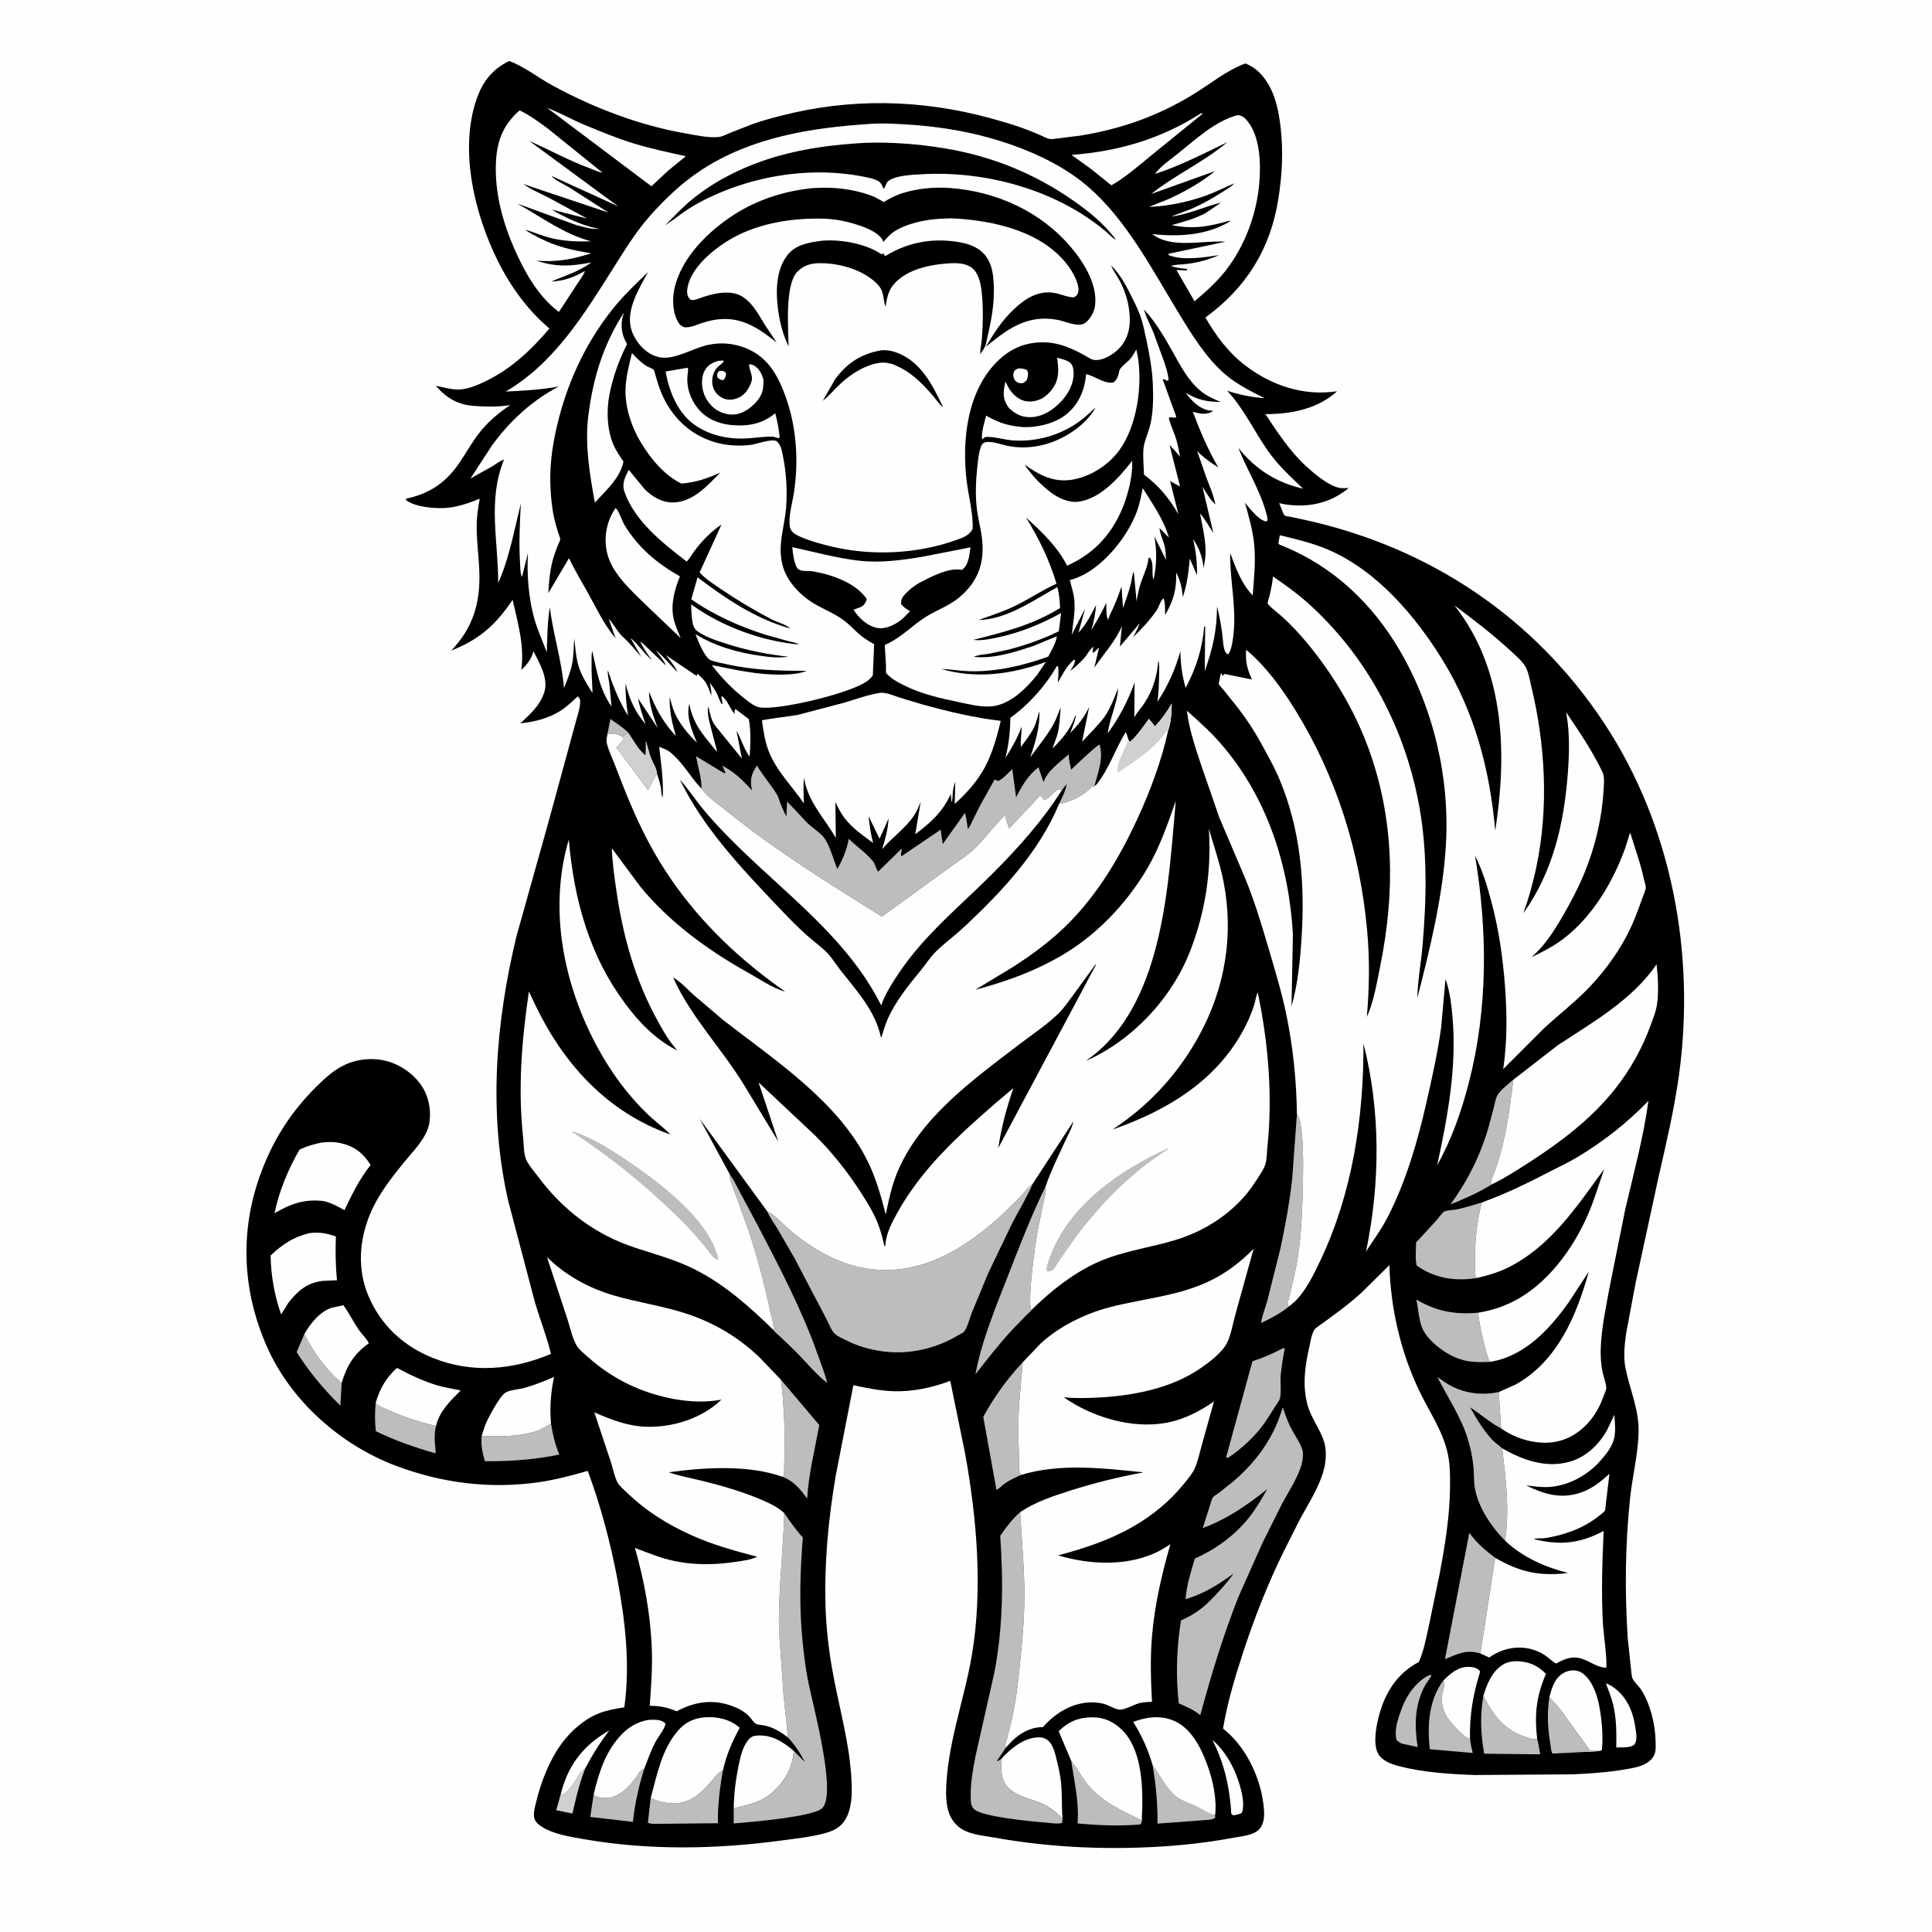
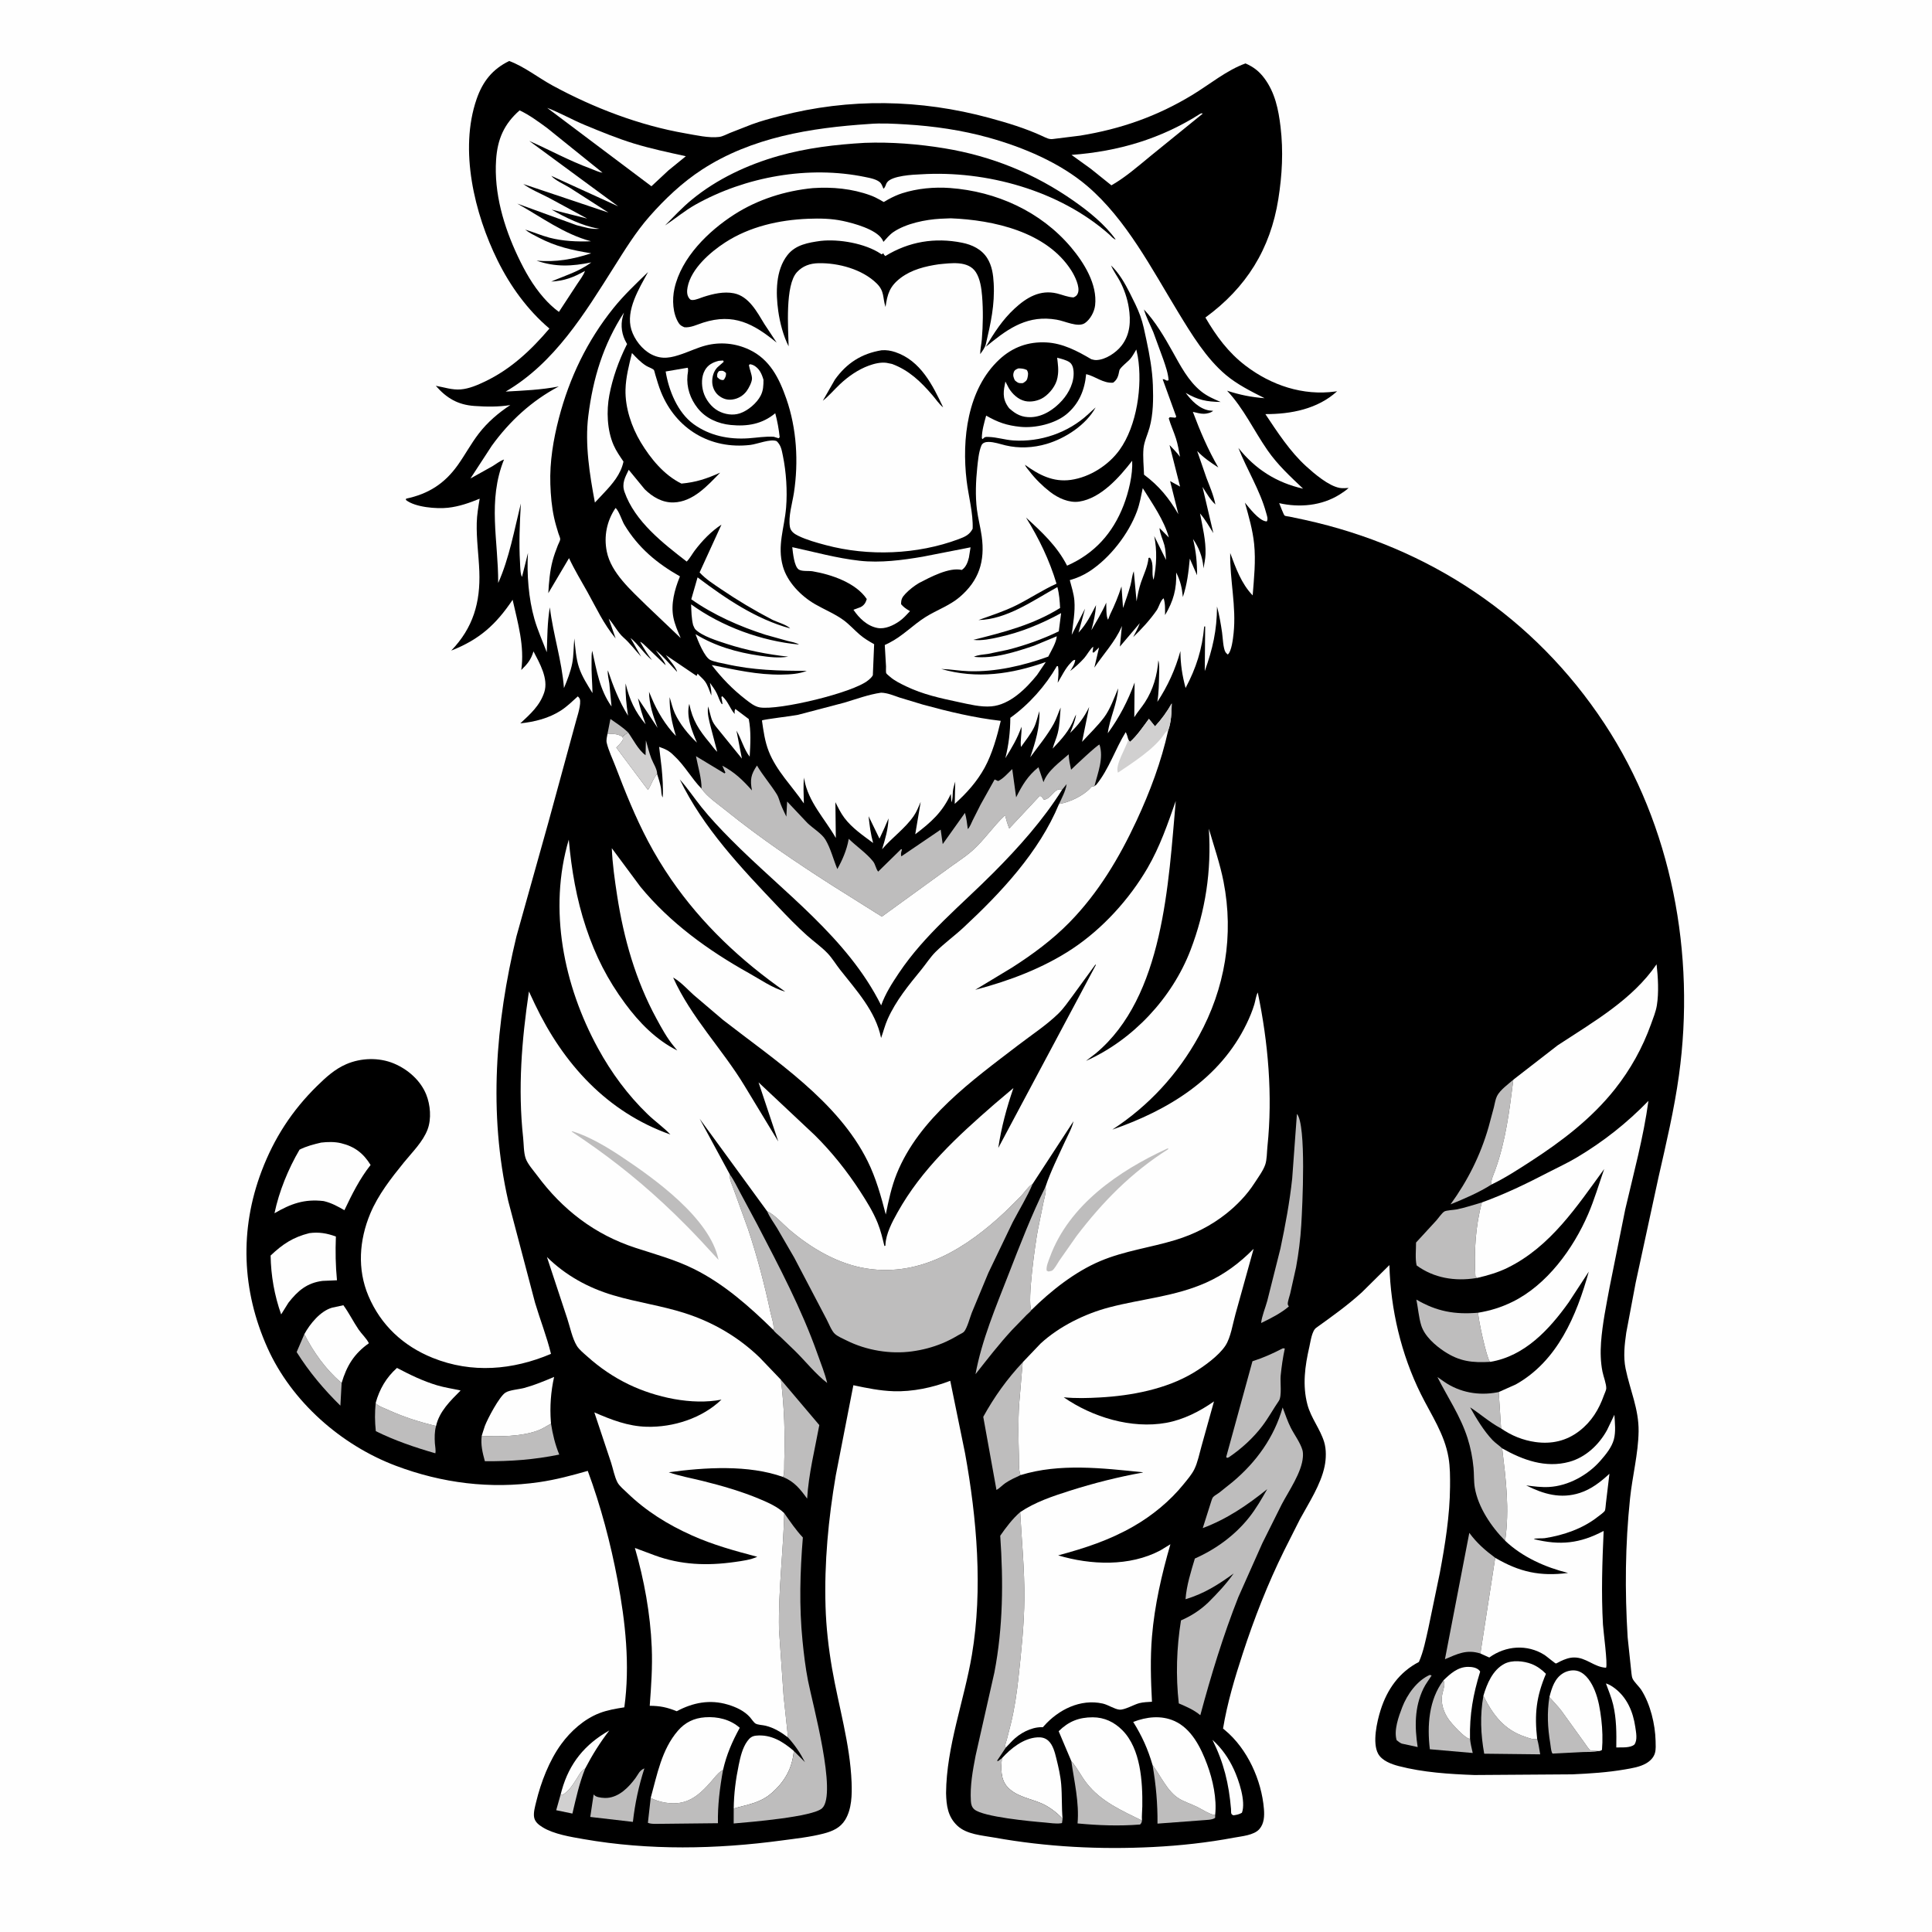
<svg xmlns="http://www.w3.org/2000/svg" version="1.1" style="display: block;" viewBox="0 0 2048 2048" width="1024" height="1024">
  <path transform="translate(0,0)" fill="rgb(254,254,254)" d="M -0 -0 L 2048 0 L 2048 2048 L -0 2048 L -0 -0 z" />
  <path transform="translate(0,0)" fill="rgb(0,0,0)" d="M 539.778 64.663 C 555.611 70.452 570.827 82.567 585.747 90.673 C 629.266 114.32 677.994 132.991 726.815 141.416 C 737.539 143.266 751.622 146.567 762.423 145.148 C 766.034 144.673 770.37 142.313 773.748 140.92 L 796.903 131.86 C 806.689 128.248 816.779 125.568 826.866 122.944 C 900.369 103.823 975.467 105.129 1048.62 124.974 C 1067.93 130.215 1087.22 136.033 1105.42 144.477 C 1109.14 146.206 1112.21 147.994 1116.45 147.316 L 1145.03 143.772 C 1188.23 136.739 1226.5 123.34 1263.91 100.646 C 1281.88 89.751 1300.56 74.258 1320.3 67.236 C 1328.84 70.988 1334.77 75.546 1340.33 83.032 C 1351.6 98.209 1355.25 116.107 1357.43 134.5 C 1360.49 160.271 1359.14 185.387 1355.09 210.969 C 1346.67 264.147 1321 305.033 1277.77 336.591 C 1289.25 356.283 1302.06 373.723 1320.38 387.68 C 1347.58 408.405 1381.18 419.754 1415.52 415.007 L 1417.41 414.736 C 1396.81 433.622 1368.29 439.083 1341.35 438.97 C 1354.12 458.123 1367.56 478.84 1384.63 494.324 C 1393.26 502.147 1408.24 515.054 1420.1 517.203 C 1423.12 517.75 1426.57 517.408 1429.62 517.271 C 1426.67 519.879 1423.49 522.076 1420.15 524.165 C 1401.02 536.154 1377.6 538.284 1355.98 533.374 C 1356.9 535.389 1360.68 545.852 1361.83 546.609 C 1362.58 547.103 1365.96 547.463 1366.89 547.656 L 1383.18 551.101 C 1514.91 580.059 1626.37 654.162 1700.7 766.917 C 1772.39 875.66 1797.46 1011.68 1779.76 1139.83 C 1774.71 1176.38 1766.21 1212.1 1758.06 1248.03 L 1733.89 1359.65 L 1723.89 1412.74 C 1722.1 1425.27 1720.62 1438.22 1723.19 1450.76 C 1727.84 1473.45 1737.33 1493.74 1736.98 1517.42 C 1736.63 1540.92 1730.39 1564.77 1727.94 1588.18 C 1722.75 1637.78 1722.32 1686.04 1725.39 1735.74 L 1728.85 1768.53 C 1729.31 1771.59 1729.41 1776.51 1730.5 1779.18 C 1732.02 1782.85 1737.55 1787.77 1739.92 1791.5 C 1749.46 1806.49 1754.59 1827.89 1755 1845.56 C 1755.09 1849.57 1755.42 1854.41 1754.32 1858.28 C 1752.92 1863.18 1749.15 1866.85 1744.83 1869.31 C 1738.15 1873.13 1730 1874.36 1722.51 1875.66 C 1704.06 1878.86 1685.36 1880.05 1666.68 1880.88 L 1563 1881.59 C 1536.32 1880.62 1508.61 1878.85 1482.69 1872.12 C 1474.84 1870.08 1464.93 1866.42 1460.87 1859.01 C 1454.55 1847.47 1459.64 1824.98 1463.47 1812.82 C 1470.45 1790.69 1483.25 1772.56 1504.09 1761.74 C 1508.96 1750.91 1511.51 1737.47 1514.15 1725.84 L 1526.22 1667.65 C 1531.83 1637.66 1536.86 1606.77 1537.1 1576.2 C 1537.18 1565.74 1537.24 1555.4 1535.48 1545.05 C 1531.23 1520.08 1517.16 1499.92 1506.17 1477.75 C 1485.26 1435.6 1474.11 1388.02 1472.82 1341.05 L 1443.5 1370.05 C 1428.35 1383.83 1411.86 1395.59 1395.24 1407.5 C 1390.6 1410.83 1389.23 1422.23 1387.96 1427.74 C 1383.28 1448.06 1380.49 1468.36 1385.92 1488.91 C 1389.66 1503.09 1399.44 1514.72 1403.67 1528.61 C 1406.07 1536.49 1405.8 1546.4 1404.12 1554.44 C 1400.05 1573.99 1387.41 1593.1 1377.92 1610.58 L 1361.29 1643.59 C 1343.78 1679.05 1329.61 1715.32 1317.34 1752.89 C 1308.88 1778.76 1300.9 1805.49 1296.47 1832.37 L 1298.55 1834.06 C 1322.3 1853.82 1337.32 1887 1339.81 1917.54 C 1340.42 1924.98 1340.13 1933.13 1334.92 1939 C 1329.16 1945.49 1316.17 1946.48 1308.07 1948 C 1279.85 1953.3 1251.06 1956.45 1222.38 1957.9 C 1166.02 1960.75 1109.49 1957.88 1053.92 1947.89 C 1041.04 1945.58 1024.63 1944.6 1014.78 1935.28 C 1004.67 1925.72 1003.21 1913.99 1002.87 1900.79 C 1003.25 1851.32 1022.09 1802.71 1030.27 1754.17 C 1041.96 1684.88 1035.5 1609.29 1023 1540.5 L 1007.3 1463.72 C 988.596 1470.96 967.322 1475.41 947.235 1474.76 C 932.762 1474.29 918.714 1471.39 904.601 1468.4 L 885.945 1564.09 C 878.103 1610.12 873.695 1656.45 875.107 1703.16 C 875.764 1724.92 878.289 1747.07 881.988 1768.5 C 888.9 1808.56 901.115 1848.47 902.714 1889.22 C 903.227 1902.29 902.976 1917.61 895.9 1929.16 C 890.698 1937.65 882.447 1941.2 873.158 1943.63 C 858.883 1947.37 843.309 1949 828.706 1950.97 C 759.205 1960.33 688.052 1961.65 618.766 1949.57 C 605.239 1947.21 587.012 1944.31 575.219 1936.99 C 571.11 1934.44 567.118 1931.46 566.196 1926.44 C 565.288 1921.48 567.184 1914.97 568.351 1910.13 C 573.396 1889.2 582.269 1866.17 595 1848.73 C 605.002 1835.02 619.167 1822.35 635.128 1816.12 C 643.757 1812.74 652.71 1811.29 661.817 1809.83 C 667.988 1765.07 662.991 1719.38 654.694 1675.26 C 647.318 1636.05 636.898 1596.61 623.055 1559.18 C 606.041 1564.07 589.217 1568.57 571.66 1571.12 C 519.84 1578.66 468.595 1572.24 419.678 1553.8 C 361.629 1531.93 309.066 1485.78 283.5 1428.74 C 256.312 1368.08 253.763 1303.41 277.396 1241.21 C 290.636 1206.36 309.623 1177.13 336.237 1151.03 C 345.551 1141.89 355.017 1133.24 367.164 1128.02 C 382.782 1121.31 401.784 1120.77 417.531 1127.34 C 432.322 1133.51 445.785 1145.26 451.825 1160.28 C 456.211 1171.2 457.484 1185.96 453.281 1197.2 C 448.37 1210.32 436.949 1221.39 428.221 1232.16 C 414.682 1248.86 400.817 1266.53 392.483 1286.5 C 380.796 1314.5 378.551 1345.4 390.546 1373.72 C 403.697 1404.77 427.549 1426.86 458.669 1439.4 C 500.197 1456.13 543.522 1452.36 584.064 1435.16 C 579.64 1416.94 572.571 1399.01 567.198 1381.02 L 538.739 1273.03 C 517.623 1180.07 525.285 1084.67 547.428 992.697 L 581.337 871.634 L 609.327 769 C 611.109 761.656 615.343 750.437 614.994 743 C 614.887 740.737 614.099 739.665 612.5 738.195 C 606.847 743.31 601.098 748.956 594.686 753.112 C 581.784 761.473 566.644 765.214 551.556 766.804 C 562.149 756.908 572.334 748.014 576.974 733.747 C 581.605 719.509 571.946 702.82 565.53 690.491 C 562.794 699.47 559.16 703.763 552.569 710.207 C 556.183 684.726 548.934 660.518 543.404 635.795 C 525.767 662.029 508.292 677.92 478.335 689.646 C 501.518 665.575 509.374 638.6 508.099 605.5 C 507.442 588.467 504.936 571.344 505.374 554.274 C 505.595 545.669 507.07 537.115 508.489 528.641 C 497.605 533.097 486.671 536.951 474.913 538.241 C 462.795 539.571 439.964 537.783 430.236 529.959 L 430.5 528.605 C 454.073 523.596 471.141 512.82 485.226 493.067 C 493.001 482.163 499.318 470.235 507.5 459.613 C 516.815 447.521 528.24 437.741 540.958 429.386 C 528.39 431.436 515.583 431.229 502.904 430.343 C 485.387 429.12 473.431 422.085 461.971 408.973 C 470.912 410.518 479.21 413.549 488.45 412.783 C 497.356 412.045 506.288 408.155 514.272 404.335 C 541.588 391.266 563.031 371.085 582.403 348.288 C 559.143 328.533 540.943 303.391 527.452 276.081 C 502.988 226.559 486.579 159.046 505.194 105.117 C 511.624 86.489 521.89 73.352 539.778 64.663 z" />
  <path transform="translate(0,0)" fill="rgb(254,254,254)" d="M 761.971 393.5 L 763.184 393.153 C 766.633 392.761 767.13 393.273 769.603 395.386 C 769.682 398.814 769.128 399.474 767.5 402.377 L 766.25 402.917 C 762.954 402.606 762.686 401.919 760.306 399.762 C 760.159 396.358 759.984 396.218 761.971 393.5 z" />
  <path transform="translate(0,0)" fill="rgb(254,254,254)" d="M 1079.58 390.5 C 1083.02 390.573 1085.37 390.72 1088.5 392.212 C 1090.25 395.128 1089.93 397.134 1089.18 400.5 C 1088.48 403.671 1087.11 404.333 1084.5 406.048 L 1083 406.202 C 1079.31 406.347 1078.36 405.345 1075.74 403.136 C 1074.45 400.213 1073.56 398.203 1074.5 394.988 C 1075.32 392.173 1077.1 391.489 1079.58 390.5 z" />
  <path transform="translate(0,0)" fill="rgb(190,189,189)" d="M 643.895 778.235 L 647.085 762.159 C 653.593 766.812 660.05 770.737 665.792 776.387 C 663.742 777.833 661.547 779.159 659.94 781.11 C 654.343 777.633 650.24 777.903 643.895 778.235 z" />
  <path transform="translate(0,0)" fill="rgb(209,208,208)" d="M 594.356 1902.04 L 596.018 1902.85 C 603.168 1898.62 606.806 1892.5 611.238 1885.69 C 614.105 1881.28 615.565 1877.42 620.35 1874.64 C 613.931 1890.66 610.732 1905.79 606.773 1922.46 L 589.598 1918.9 L 594.356 1902.04 z" />
  <path transform="translate(0,0)" fill="rgb(254,254,254)" d="M 594.356 1902.04 L 595.479 1897.86 C 603.504 1869.06 620.023 1848.97 645.883 1834.37 C 635.879 1847.42 627.939 1860.11 620.35 1874.64 C 615.565 1877.42 614.105 1881.28 611.238 1885.69 C 606.806 1892.5 603.168 1898.62 596.018 1902.85 L 594.356 1902.04 z" />
  <path transform="translate(0,0)" fill="rgb(254,254,254)" d="M 1285.24 1844.31 C 1295.01 1853.07 1302.37 1863.61 1307.89 1875.52 C 1313.11 1886.75 1320.91 1909.7 1316.5 1921.59 C 1313.45 1923.37 1310.97 1923.82 1307.5 1924.31 C 1304.17 1923.17 1305.22 1920.92 1304.93 1917.58 C 1302.63 1890.63 1297.26 1868.48 1285.24 1844.31 z" />
  <path transform="translate(0,0)" fill="rgb(254,254,254)" d="M 1702.36 1784.5 C 1705.84 1785.55 1708.75 1787.4 1711.64 1789.58 C 1724.78 1799.5 1731.13 1814.62 1733.44 1830.5 C 1734.26 1836.09 1736.07 1844.56 1732.5 1849.32 C 1727.94 1853.13 1719.03 1852.18 1713.33 1852.36 C 1713.58 1837.08 1713.55 1821.94 1710.01 1807 C 1708.14 1799.14 1705.08 1792.07 1702.36 1784.5 z" />
  <path transform="translate(0,0)" fill="rgb(209,208,208)" d="M 665.792 776.387 C 671.492 784.226 676.434 794.786 684.332 800.573 L 684.674 784.839 C 686.518 791.228 688.127 797.932 690.5 804.132 C 692.391 809.071 696.677 815.245 696.623 820.595 C 692.662 824.297 690.098 832.614 686.907 837.396 L 653.319 792.491 C 655.333 790.375 657.646 788.204 659.286 785.796 C 660.712 783.702 660.452 783.471 659.94 781.11 C 661.547 779.159 663.742 777.833 665.792 776.387 z" />
  <path transform="translate(0,0)" fill="rgb(190,189,189)" d="M 322.609 1414.27 C 331.859 1432.78 345.461 1451.84 361.349 1465.3 L 362.14 1466.02 L 360.832 1490.05 C 343.175 1472.7 327.651 1454.26 314.462 1433.25 L 322.609 1414.27 z" />
  <path transform="translate(0,0)" fill="rgb(190,189,189)" d="M 1515.59 1775.5 L 1517.58 1776.05 C 1514.68 1780.73 1511.2 1785.13 1508.81 1790.09 C 1499.34 1809.82 1499.53 1830.77 1502.79 1851.95 L 1485.9 1848.28 C 1483.83 1847.38 1482.27 1846.06 1480.5 1844.68 C 1477.33 1834.11 1482.59 1819.71 1486.45 1809.65 C 1491.62 1796.19 1502.18 1781.44 1515.59 1775.5 z" />
  <path transform="translate(0,0)" fill="rgb(190,189,189)" d="M 1642.43 1798.97 C 1646.6 1803.82 1651.34 1808.45 1655.19 1813.54 L 1679.73 1847.62 C 1681.08 1849.38 1684.2 1854.43 1685.94 1855.5 C 1686.42 1855.79 1689.99 1855.87 1690.73 1855.92 L 1693.96 1856.15 C 1689.23 1857.55 1683.04 1856.99 1678.09 1857.24 L 1645.83 1858.88 L 1645.17 1858 C 1644.05 1855.36 1643.79 1850.8 1643.31 1847.89 C 1640.57 1831.25 1639.78 1815.74 1642.43 1798.97 z" />
  <path transform="translate(0,0)" fill="rgb(190,189,189)" d="M 629.272 1902.18 C 630.127 1903.06 630.325 1903.36 631.5 1904.03 C 634.276 1905.64 640.649 1906.11 643.746 1905.85 C 656.46 1904.78 666.344 1894.71 673.601 1884.9 C 676.76 1880.63 677.737 1876.73 683.074 1874.57 C 677.011 1893.47 673.14 1911.54 670.89 1931.27 L 625.701 1926.04 L 629.272 1902.18 z" />
  <path transform="translate(0,0)" fill="rgb(190,189,189)" d="M 1221.77 1871.08 L 1222.42 1871.94 C 1230.54 1882.89 1237.71 1899.17 1249.68 1906.51 C 1255.37 1909.99 1262.19 1912.15 1268.24 1915.02 C 1273.93 1917.72 1280.21 1922.16 1286.25 1923.78 L 1288.11 1924.04 L 1288.11 1926.96 C 1285.09 1929.4 1278.17 1929.17 1274.16 1929.6 L 1226.99 1933.12 C 1227.17 1911.64 1225.41 1892.21 1221.77 1871.08 z" />
  <path transform="translate(0,0)" fill="rgb(254,254,254)" d="M 761.871 382.5 L 766.5 382.117 L 767.191 383.5 L 760.5 389.376 C 756.51 393.462 754.826 399.387 754.981 405 C 755.125 410.197 757.472 415.659 761.5 419.02 C 765.76 422.574 770.601 424.247 776.128 423.535 C 782.241 422.748 787.713 419.603 791.413 414.637 C 793.626 411.666 797.305 404.85 797.142 400.95 C 796.967 396.753 794.517 391.424 793.883 387 L 795 386.074 C 796.217 386.31 797.38 386.51 798.5 387.073 C 804.844 390.265 807.458 396.197 809.32 402.579 C 809.305 408.605 809.18 413.765 806.377 419.305 C 802.312 427.338 792.674 435.471 784.104 438.239 C 776.691 440.634 768.266 439.253 761.5 435.654 C 754.014 431.671 747.78 423.309 745.52 415.244 C 743.49 408.004 743.438 399.158 747.208 392.5 C 750.509 386.671 755.593 384.097 761.871 382.5 z" />
  <path transform="translate(0,0)" fill="rgb(190,189,189)" d="M 1530.16 1781.2 L 1530.75 1782.82 C 1531.58 1785.29 1531.02 1787.07 1530.45 1789.5 L 1528.92 1795.86 C 1526.91 1805.24 1530.34 1815.17 1535.73 1822.77 C 1539.1 1827.51 1552.05 1841.97 1557.67 1843.23 L 1558.26 1842.9 C 1558.74 1848.13 1559.96 1853.14 1561.15 1858.24 L 1515.71 1854.28 C 1512.71 1829.41 1514.57 1801.66 1530.16 1781.2 z" />
  <path transform="translate(0,0)" fill="rgb(254,254,254)" d="M 1120.63 379.196 C 1124.59 380.264 1130.37 381.575 1133.73 383.957 C 1136.75 386.103 1137.72 389.961 1138.01 393.431 C 1138.96 404.881 1133.27 416.25 1125.82 424.564 C 1117.53 433.804 1105.85 441.695 1093.14 442.201 C 1083.26 442.593 1076.74 439.161 1069.68 432.691 L 1068.36 430.842 C 1062.26 421.735 1063.74 414.47 1065.74 404.442 L 1069.42 411.5 C 1073.16 417.681 1079.28 423.465 1086.52 425.115 C 1092.9 426.572 1100.82 424.895 1106.25 421.307 C 1113.03 416.831 1119.52 408.486 1120.95 400.359 L 1121.17 399 C 1122.4 392.286 1121.39 385.928 1120.63 379.196 z" />
  <path transform="translate(0,0)" fill="rgb(190,189,189)" d="M 398.228 1487.2 C 400.571 1490.48 406.396 1492.26 410.014 1493.92 C 427.474 1501.96 443.553 1507.09 462.241 1511.62 C 460.582 1517.38 460.626 1524.1 460.994 1530.05 C 461.196 1533.33 462.196 1537.38 461.471 1540.55 C 439.847 1534.31 418.606 1527.11 398.386 1517.1 C 397.268 1506.82 397.256 1497.51 398.228 1487.2 z" />
  <path transform="translate(0,0)" fill="rgb(190,189,189)" d="M 1135.62 1866.77 L 1136.23 1867.48 C 1142.08 1874.38 1146.23 1882.99 1151.87 1890.23 C 1167.08 1909.76 1188.9 1919.18 1210.53 1929.88 C 1210.09 1932.13 1210.07 1932.45 1208.5 1934.07 C 1186.36 1935.8 1164.32 1935.03 1142.25 1932.91 C 1144.2 1910.97 1138.71 1888.37 1135.62 1866.77 z" />
  <path transform="translate(0,0)" fill="rgb(190,189,189)" d="M 1572.46 1797.62 C 1582.6 1817.88 1594.41 1833.77 1617 1841.15 C 1621.2 1842.52 1625.11 1844.3 1629.45 1843.27 C 1630.99 1848.51 1631.69 1854.29 1632.67 1859.67 L 1573.32 1859 C 1569.6 1838.33 1568.77 1818.36 1572.46 1797.62 z" />
  <path transform="translate(0,0)" fill="rgb(254,254,254)" d="M 1530.16 1781.2 C 1537.45 1774.13 1545.37 1767.01 1556.17 1766.95 C 1560.27 1766.92 1565.6 1767.66 1568.41 1771.01 L 1569.03 1772 C 1561.51 1796.23 1557.74 1817.42 1558.26 1842.9 L 1557.67 1843.23 C 1552.05 1841.97 1539.1 1827.51 1535.73 1822.77 C 1530.34 1815.17 1526.91 1805.24 1528.92 1795.86 L 1530.45 1789.5 C 1531.02 1787.07 1531.58 1785.29 1530.75 1782.82 L 1530.16 1781.2 z" />
  <path transform="translate(0,0)" fill="rgb(190,189,189)" d="M 584.109 1509.08 C 585.859 1520.48 588.447 1531.2 592.834 1541.9 C 566.05 1547.37 541.339 1549.15 513.986 1548.95 C 511.506 1539.97 509.435 1531.48 510.638 1522.1 C 529.105 1522.94 551.989 1522.91 569.52 1516.65 C 574.663 1514.82 579.349 1511.71 584.109 1509.08 z" />
  <path transform="translate(0,0)" fill="rgb(190,189,189)" d="M 689.764 1905.92 C 694.713 1908.38 699.986 1910 705.437 1910.89 C 727.59 1914.52 740.176 1904.12 753.882 1888.46 C 757.136 1884.74 760.575 1879.93 764.761 1877.24 L 766.444 1876.23 C 763.113 1894.56 760.637 1914.01 761.046 1932.68 L 701.601 1933.32 C 697.297 1933.2 690.691 1933.94 686.793 1932.25 L 689.764 1905.92 z" />
  <path transform="translate(0,0)" fill="rgb(254,254,254)" d="M 1272.49 120.5 C 1274.32 119.999 1273.53 119.869 1274.9 120.5 L 1219.62 165.365 C 1206.26 176.311 1193.18 187.858 1178.13 196.463 L 1156.11 178.797 L 1135.85 164.203 C 1185.48 160.492 1230.39 147.303 1272.49 120.5 z" />
  <path transform="translate(0,0)" fill="rgb(254,254,254)" d="M 726.69 390.201 L 729 389.822 C 729.931 392.1 728.988 395.382 728.755 397.87 C 727.561 410.615 731.694 422.779 739.627 432.761 C 748.177 443.521 761.214 449.175 774.639 450.5 C 792.242 452.237 807.962 449.6 821.798 438.047 C 824.073 446.511 825.546 454.702 826.5 463.415 L 825.388 464.595 L 820.249 463.005 C 811.15 462.413 802.436 463.996 793.422 464.61 C 772.755 466.017 752.323 461.936 735.345 449.671 C 718.291 437.351 708.842 413.822 705.636 393.801 L 726.69 390.201 z" />
  <path transform="translate(0,0)" fill="rgb(190,189,189)" d="M 1604.2 1144.52 C 1600.03 1177.53 1596.22 1209.21 1584.87 1240.67 C 1583.61 1244.13 1579.77 1252.31 1581.05 1255.65 C 1567.98 1263.97 1551.97 1270.88 1537.64 1276.65 C 1555.86 1251.52 1569.31 1224.76 1577.9 1194.92 L 1583.55 1173.88 C 1584.51 1170.08 1585.17 1165.35 1586.89 1161.87 C 1590.05 1155.49 1598.94 1149.11 1604.2 1144.52 z" />
  <path transform="translate(0,0)" fill="rgb(254,254,254)" d="M 580.01 114.344 C 593.741 119.572 606.606 127.005 620.213 132.629 C 636.992 139.564 654.329 146.717 671.684 152.045 C 689.882 157.631 708.457 161.496 727.023 165.613 L 708.636 180.577 L 690.533 197.445 L 580.01 114.344 z" />
  <path transform="translate(0,0)" fill="rgb(254,254,254)" d="M 1642.43 1798.97 C 1645 1789.23 1648.01 1778.87 1657.33 1773.47 C 1661.97 1770.79 1668.21 1769.74 1673.34 1771.59 C 1681.71 1774.61 1687.26 1784.04 1690.47 1791.87 C 1694.55 1801.84 1696.2 1812.27 1697.48 1822.9 C 1698.71 1833.15 1699.06 1844.71 1698.16 1855 C 1696.25 1856.11 1696.04 1856.14 1693.96 1856.15 L 1690.73 1855.92 C 1689.99 1855.87 1686.42 1855.79 1685.94 1855.5 C 1684.2 1854.43 1681.08 1849.38 1679.73 1847.62 L 1655.19 1813.54 C 1651.34 1808.45 1646.6 1803.82 1642.43 1798.97 z" />
  <path transform="translate(0,0)" fill="rgb(190,189,189)" d="M 827.798 1462.57 L 868.501 1510.65 C 863.799 1536.2 857.147 1562.6 855.599 1588.6 C 848.127 1578.35 842.107 1570.69 830.148 1565.68 C 831.769 1560.92 831.178 1554.3 831.355 1549.17 C 832.345 1520.47 831.349 1491.08 827.798 1462.57 z" />
  <path transform="translate(0,0)" fill="rgb(190,189,189)" d="M 1579.86 1443.61 C 1560.79 1444.69 1547.36 1443.34 1530.97 1432.53 C 1521.43 1426.24 1510.13 1416.34 1506.6 1405.08 C 1503.94 1396.6 1503.2 1386.4 1501.42 1377.61 C 1522.88 1390.2 1542.23 1393.67 1567 1391.52 C 1566.6 1397.66 1576.03 1439.67 1579.14 1443.03 L 1579.86 1443.61 z" />
  <path transform="translate(0,0)" fill="rgb(254,254,254)" d="M 322.609 1414.27 C 328.576 1403.36 339.525 1389.78 352 1386.2 L 363.998 1383.61 C 369.996 1391.79 374.385 1400.88 380.082 1409.28 C 383.305 1414.03 388.647 1418.88 391.028 1423.9 C 375.307 1435.04 367.559 1447.75 362.14 1466.02 L 361.349 1465.3 C 345.461 1451.84 331.859 1432.78 322.609 1414.27 z" />
  <path transform="translate(0,0)" fill="rgb(254,254,254)" d="M 398.228 1487.2 C 402.263 1472.56 409.396 1460.25 420.808 1450.05 C 434.705 1457.36 448.381 1464.03 463.5 1468.54 C 471.582 1470.95 480.053 1472.1 488.269 1473.98 C 477.515 1484.82 465.697 1496.11 462.241 1511.62 C 443.553 1507.09 427.474 1501.96 410.014 1493.92 C 406.396 1492.26 400.571 1490.48 398.228 1487.2 z" />
  <path transform="translate(0,0)" fill="rgb(254,254,254)" d="M 510.638 1522.1 L 511.883 1518 L 514.007 1511.5 C 517.017 1503.62 529.295 1480.43 535.801 1476.22 C 540.11 1473.43 550.443 1472.73 555.687 1471.29 C 566.599 1468.29 576.991 1464.01 587.386 1459.58 C 583.901 1475.1 582.724 1491.24 583.949 1507.12 L 584.109 1509.08 C 579.349 1511.71 574.663 1514.82 569.52 1516.65 C 551.989 1522.91 529.105 1522.94 510.638 1522.1 z" />
-   <path transform="translate(0,0)" fill="rgb(254,254,254)" d="M 629.272 1902.18 C 635.069 1878.05 642.177 1855.53 659.924 1837.56 C 667.96 1829.43 679.98 1822.95 691.636 1822.98 C 696.719 1822.99 701.701 1823.26 705.5 1827.02 C 704.829 1832.58 697.48 1841.35 694.714 1846.68 C 690.072 1855.62 686.651 1865.16 683.074 1874.57 C 677.737 1876.73 676.76 1880.63 673.601 1884.9 C 666.344 1894.71 656.46 1904.78 643.746 1905.85 C 640.649 1906.11 634.276 1905.64 631.5 1904.03 C 630.325 1903.36 630.127 1903.06 629.272 1902.18 z" />
  <path transform="translate(0,0)" fill="rgb(190,189,189)" d="M 1366.21 1384.9 L 1366.19 1384.97 C 1357.74 1392.13 1346.78 1397.67 1336.83 1402.47 C 1337.68 1394.95 1341.29 1386.45 1343.33 1379.07 L 1357.29 1323.58 C 1362.47 1299.1 1367.15 1274.02 1369.79 1249.15 L 1374.79 1180.78 C 1384.99 1192.29 1380.55 1279.31 1379.39 1298.59 C 1378.5 1313.56 1376.57 1328.71 1373.87 1343.46 L 1367.62 1371.4 C 1366.95 1374.13 1364.88 1379.81 1365.08 1382.48 C 1365.14 1383.37 1365.83 1384.09 1366.21 1384.9 z" />
  <path transform="translate(0,0)" fill="rgb(190,189,189)" d="M 1359.33 1429.5 C 1361.02 1429.11 1360.15 1429.13 1361.94 1429.5 C 1359.89 1438.94 1358.51 1448.69 1357.55 1458.31 C 1356.91 1464.81 1359.04 1479.98 1355.65 1484.93 C 1349.64 1493.69 1344.62 1502.98 1338.18 1511.51 C 1328.48 1524.37 1315.82 1535.85 1302.5 1544.85 L 1300.79 1545.43 L 1299.81 1544.5 L 1327.66 1442.98 C 1338.75 1439.42 1349.02 1434.93 1359.33 1429.5 z" />
  <path transform="translate(0,0)" fill="rgb(190,189,189)" d="M 1081.81 1563.67 C 1076.37 1566.24 1070.71 1568.73 1065.73 1572.13 C 1062.46 1574.37 1059.72 1577.51 1056.3 1579.44 L 1042.29 1501.89 C 1054.05 1480.57 1067.45 1461.89 1084.1 1444.09 L 1080.3 1488.96 C 1079.22 1506.69 1079.57 1525.03 1080.06 1542.79 C 1080.24 1549.09 1079.55 1557.9 1081.81 1563.67 z" />
  <path transform="translate(0,0)" fill="rgb(254,254,254)" d="M 777.772 1917.13 C 777.953 1901.32 779.902 1886.27 783.111 1870.82 C 784.862 1862.39 787.044 1852.82 792.166 1845.76 C 794.681 1842.29 797.024 1840.32 801.386 1839.87 C 817.239 1838.22 830.027 1846.23 841.498 1856.08 C 839.882 1874.45 831.825 1888.7 817.956 1900.73 C 805.59 1911.46 792.607 1912.77 777.772 1917.13 z" />
  <path transform="translate(0,0)" fill="rgb(254,254,254)" d="M 1062.01 1863.84 C 1071.43 1853.45 1084.77 1842.65 1099.5 1841.68 C 1104.01 1841.38 1107.87 1842.17 1111.28 1845.24 C 1116.23 1849.71 1118.22 1857.81 1119.78 1864.09 C 1121.99 1873.03 1124.19 1882.48 1124.93 1891.68 C 1125.91 1903.75 1125.3 1916.06 1126.38 1928.03 C 1120.75 1921.66 1112.05 1915.14 1104.23 1911.73 C 1092.14 1906.47 1077.62 1904.58 1068.15 1894.5 C 1060.29 1886.13 1061.19 1874.39 1062.01 1863.84 z" />
  <path transform="translate(0,0)" fill="rgb(254,254,254)" d="M 1572.46 1797.62 C 1576.24 1784.8 1582.27 1770.24 1594.79 1763.68 C 1602.86 1759.45 1615.11 1760.68 1623.34 1763.82 C 1629.14 1766.03 1634.46 1769.88 1638.77 1774.31 C 1628.52 1798.57 1626.49 1816.86 1629.45 1843.27 C 1625.11 1844.3 1621.2 1842.52 1617 1841.15 C 1594.41 1833.77 1582.6 1817.88 1572.46 1797.62 z" />
  <path transform="translate(0,0)" fill="rgb(190,189,189)" d="M 1108.36 1257.78 C 1109.15 1263.86 1107.39 1268.36 1106.19 1274.22 L 1100.03 1304.44 C 1097.55 1317.5 1088.76 1379.04 1093.25 1388.8 C 1092.63 1390.17 1089.61 1392.52 1088.48 1393.66 L 1072.78 1409.83 C 1059.05 1424.68 1046.61 1440.83 1034.08 1456.69 C 1040.71 1420.53 1055.61 1385.51 1068.91 1351.33 C 1081.1 1320.03 1093.47 1287.9 1108.36 1257.78 z" />
  <path transform="translate(0,0)" fill="rgb(190,189,189)" d="M 1569.29 1752.77 C 1554.56 1748.19 1544.98 1753.22 1531.7 1758.84 L 1557.53 1624.9 C 1565.56 1635.79 1574.16 1643.28 1584.99 1651.34 L 1569.29 1752.77 z" />
  <path transform="translate(0,0)" fill="rgb(254,254,254)" d="M 327.857 1307.19 C 337.859 1305.79 346.675 1307.29 356.054 1310.78 C 355.46 1326.55 355.702 1341.45 357.207 1357.15 L 341.943 1357.8 C 325.424 1359.88 315.715 1368.23 305.74 1380.96 L 298.036 1393.32 C 290.903 1373.18 287.209 1352.3 286.861 1330.92 C 299.668 1318.77 310.637 1311.51 327.857 1307.19 z" />
  <path transform="translate(0,0)" fill="rgb(190,189,189)" d="M 1565.81 1354.67 L 1564.34 1354.9 C 1542.12 1358.36 1519.98 1354.82 1501.68 1341.4 C 1500.01 1334.16 1501.09 1324.67 1501.06 1317.16 L 1522.61 1293.71 C 1524.83 1291.22 1528.34 1285.98 1531.01 1284.26 C 1533.1 1282.92 1541.64 1282.58 1544.5 1281.97 C 1553.36 1280.05 1562.17 1277.27 1570.85 1274.64 C 1564.08 1299.7 1562.41 1327.12 1564.02 1353 L 1565.81 1354.67 z" />
  <path transform="translate(0,0)" fill="rgb(254,254,254)" d="M 661.44 331.285 L 660.129 335.758 C 657.601 345.24 659.201 355.24 664.127 363.654 C 665.017 365.174 664.912 364.273 663.954 366.211 C 655.782 382.751 649.353 400.721 645.92 418.884 C 642.751 435.653 643.516 455.961 650.423 471.805 C 653.14 478.038 657.131 483.684 660.912 489.305 C 658.133 502.757 649.157 513.003 640.052 522.68 L 630.613 532.721 C 625.087 503.261 619.859 470.927 623.619 440.929 C 628.668 400.655 639.394 365.506 661.44 331.285 z" />
  <path transform="translate(0,0)" fill="rgb(190,189,189)" d="M 773.613 1244.87 C 778.106 1251.12 781.378 1258.24 785.028 1265 L 802.581 1297.74 C 826.027 1342.85 849.651 1387.38 866.649 1435.45 C 870.198 1445.48 874.363 1455.66 876.86 1465.99 C 864.532 1456.56 853.97 1443.07 842.845 1432.12 L 827.51 1417.35 C 825.203 1415.18 821.415 1412.43 819.777 1409.79 C 821.014 1405.18 817.807 1396.22 816.798 1391.48 C 810.508 1361.89 802.581 1331.47 792.948 1302.81 L 777.834 1261.05 C 776.038 1255.71 773.104 1250.59 773.613 1244.87 z" />
  <path transform="translate(0,0)" fill="rgb(254,254,254)" d="M 652.49 538.5 C 655.896 540.972 659.397 552.165 661.785 556.131 C 676.564 580.679 696.188 597.009 720.782 610.993 L 720.393 611.938 C 715.069 625.133 710.981 640.325 713.823 654.585 C 715.337 662.187 718.53 669.292 721.57 676.377 L 685.104 641.645 C 669.293 625.958 647.815 607.465 643.223 584.691 C 639.962 568.521 643.178 552.269 652.49 538.5 z" />
  <path transform="translate(0,0)" fill="rgb(254,254,254)" d="M 1221.77 1871.08 C 1216.76 1853.95 1210.69 1840.48 1201.25 1825.31 C 1215.3 1819.92 1230.75 1818.01 1244.9 1824.32 C 1263.13 1832.45 1273.02 1852.66 1279.63 1870.4 C 1285.61 1886.47 1290.05 1906.74 1288.11 1924.04 L 1286.25 1923.78 C 1280.21 1922.16 1273.93 1917.72 1268.24 1915.02 C 1262.19 1912.15 1255.37 1909.99 1249.68 1906.51 C 1237.71 1899.17 1230.54 1882.89 1222.42 1871.94 L 1221.77 1871.08 z" />
  <path transform="translate(0,0)" fill="rgb(254,254,254)" d="M 340.437 1211.19 C 347.314 1210.38 354.731 1210.22 361.5 1211.84 C 375.902 1215.29 385.245 1222.59 392.851 1234.93 C 381.336 1249.39 372.991 1266.24 365.087 1282.86 C 358.381 1279.03 351.845 1275.39 344.31 1273.49 L 342.972 1273.17 C 322.663 1270.8 308.317 1275.98 290.979 1286.08 C 295.796 1262.94 305.6 1239.03 317.534 1218.68 C 324.77 1215.01 332.572 1213.01 340.437 1211.19 z" />
  <path transform="translate(0,0)" fill="rgb(190,189,189)" d="M 1595.5 1633.22 C 1580.99 1618.69 1566.77 1597.68 1563.35 1577 C 1562.22 1570.21 1562.64 1562.89 1562 1556 C 1561.01 1545.31 1558.91 1534.63 1555.64 1524.41 C 1548.1 1500.82 1534.67 1481.49 1523.7 1459.68 L 1530.94 1464.75 C 1547.54 1476.14 1567.52 1479.7 1587.23 1475.92 L 1588.72 1475.63 L 1591.23 1514.2 L 1590.35 1513.74 C 1579.09 1507.69 1569.16 1498.79 1558.38 1491.84 C 1564.87 1503.47 1573 1516.98 1582.19 1526.58 C 1585.31 1529.84 1589.14 1532.21 1592.36 1535.31 C 1596.36 1568.86 1600.3 1599.36 1595.5 1633.22 z" />
  <path transform="translate(0,0)" fill="rgb(254,254,254)" d="M 689.764 1905.92 C 696.564 1881.36 701.345 1854.54 718.629 1834.61 C 726.313 1825.75 735.726 1821.21 747.419 1820.4 C 760.733 1819.48 774.021 1822.62 784.176 1831.51 C 776.112 1846.28 770.213 1859.74 766.444 1876.23 L 764.761 1877.24 C 760.575 1879.93 757.136 1884.74 753.882 1888.46 C 740.176 1904.12 727.59 1914.52 705.437 1910.89 C 699.986 1910 694.713 1908.38 689.764 1905.92 z" />
  <path transform="translate(0,0)" fill="rgb(254,254,254)" d="M 1211.37 517.476 C 1221.54 533.822 1233.91 551.244 1239.05 569.777 L 1229.16 559.749 C 1229.3 565.042 1232.9 572.543 1234.32 577.897 C 1235.64 582.898 1235.73 588.39 1236.05 593.541 L 1223.54 568.253 C 1226.67 583.754 1226.05 599.235 1222.85 614.622 C 1220.01 607.195 1224.03 598.254 1218.95 591.172 L 1217.5 591.402 C 1216.53 600.876 1212.53 608.501 1209.5 617.347 C 1207.25 623.918 1205.92 630.652 1204.82 637.493 L 1201.85 605.569 C 1199.92 610.193 1199.7 615.406 1198.39 620.25 C 1196.18 628.432 1193.22 636.484 1190.47 644.501 L 1188.83 621.679 C 1185.44 632.158 1181.5 641.659 1176.68 651.546 L 1174.6 656.879 C 1172.36 653.693 1172.86 643.095 1172.65 638.86 C 1168.15 649.145 1162.52 658.33 1156.9 668.021 C 1159.37 659.032 1161.19 650.738 1161.85 641.402 C 1156.2 652.263 1151.79 661.521 1143.28 670.565 L 1150.21 645.196 L 1136.05 672.946 C 1137.43 660.92 1139.89 648.633 1138.87 636.5 C 1138.28 629.341 1135.83 621.886 1134.03 614.95 C 1141.49 612.89 1148.52 609.793 1155 605.556 C 1176.54 591.489 1196.26 566.146 1205.21 542.043 C 1208.14 534.171 1209.64 525.67 1211.37 517.476 z" />
  <path transform="translate(0,0)" fill="rgb(254,254,254)" d="M 1135.62 1866.77 L 1122.23 1835.17 C 1132.63 1824.84 1143.6 1820.4 1158.33 1820.41 C 1170.68 1820.41 1181.17 1825.44 1189.81 1834.17 C 1209.26 1853.81 1211.26 1888.83 1210.89 1914.86 C 1210.83 1919.78 1210.19 1925.03 1210.53 1929.88 C 1188.9 1919.18 1167.08 1909.76 1151.87 1890.23 C 1146.23 1882.99 1142.08 1874.38 1136.23 1867.48 L 1135.62 1866.77 z" />
  <path transform="translate(0,0)" fill="rgb(254,254,254)" d="M 839.837 580.022 C 863.662 585.19 887.014 591.713 911.336 594.429 C 933.13 596.863 956.489 593.805 978 590.14 L 1028.83 580.186 L 1027.09 591 C 1025.91 595.9 1023.94 601.383 1019.5 604.163 C 1006.16 601.002 985.745 612.039 974.063 618.084 C 968.941 621.207 964.089 624.923 959.934 629.261 C 956.316 633.039 955.106 635.377 955.213 640.5 C 957.728 643.437 960.174 645.217 963.516 647.166 L 964.66 647.821 C 961.184 651.555 957.69 655.474 953.509 658.433 C 947.158 662.927 938.211 667.152 930.277 665.698 C 919.315 663.689 910.668 655.284 904.699 646.378 L 912.234 643.6 C 915.975 641.684 917.717 638.829 918.817 635 C 907.117 617.648 881.156 608.96 861.403 605.6 C 857.269 604.897 850.274 605.922 846.831 603.778 C 841.772 600.626 840.517 585.611 839.837 580.022 z" />
  <path transform="translate(0,0)" fill="rgb(190,189,189)" d="M 1126.38 1928.03 L 1125.76 1932.5 L 1124.73 1932.73 C 1119.4 1933.56 1112.67 1932.35 1107.27 1931.91 C 1092.56 1930.72 1042.47 1926.01 1032.99 1918.15 C 1030.19 1915.83 1029.39 1912.77 1029.17 1909.27 C 1028.17 1892.94 1031.12 1876.9 1034.2 1860.95 L 1054.1 1772.84 C 1063.32 1724.88 1063.64 1676.5 1060.28 1627.94 C 1066.2 1619.39 1073.5 1609.7 1081.41 1602.94 C 1083.08 1633.24 1086.1 1663.63 1085.89 1694.01 C 1085.69 1722.14 1082.56 1751.09 1079.54 1779.06 C 1077.81 1795.11 1075.4 1811.31 1071.62 1827.01 L 1067.25 1844.06 C 1066.84 1845.58 1065.43 1849.25 1065.59 1850.83 C 1065.66 1851.44 1065.98 1851.99 1066.17 1852.58 L 1056.9 1866.5 L 1058 1866.81 L 1062.01 1863.84 C 1061.19 1874.39 1060.29 1886.13 1068.15 1894.5 C 1077.62 1904.58 1092.14 1906.47 1104.23 1911.73 C 1112.05 1915.14 1120.75 1921.66 1126.38 1928.03 z" />
  <path transform="translate(0,0)" fill="rgb(190,189,189)" d="M 831.321 1604.01 C 837.599 1612.91 843.588 1621.83 851.063 1629.79 C 848.071 1666.31 847.048 1702.73 850.694 1739.25 C 852.113 1753.46 853.809 1767.69 856.552 1781.72 C 861.261 1805.79 887.642 1901.63 871.5 1916.8 C 861.678 1926.03 795.288 1931.45 777.728 1932.97 L 777.772 1917.13 C 792.607 1912.77 805.59 1911.46 817.956 1900.73 C 831.825 1888.7 839.882 1874.45 841.498 1856.08 L 853.271 1867.93 C 848.165 1857.97 842.867 1850.17 835.34 1841.81 L 830.658 1797.9 L 825.777 1727.35 C 824.96 1685.89 830.293 1645.28 831.321 1604.01 z" />
-   <path transform="translate(0,0)" fill="rgb(254,254,254)" d="M 1312.15 122.026 C 1316.37 122.402 1319.1 124.494 1321.78 127.656 C 1336.09 144.538 1336.65 174.003 1334.86 194.646 C 1332.03 227.422 1319.27 261.589 1298.77 287.471 C 1289.28 299.45 1277.9 309.557 1266.27 319.386 L 1247.07 286.243 L 1257.95 286.673 L 1258.5 285.112 C 1252.37 284.583 1247 283.877 1241.14 281.954 C 1246.5 280.177 1252.16 280.517 1257.74 279.835 C 1270.34 278.294 1280.71 275.336 1292.37 270.421 C 1276.54 272.808 1254.16 276.516 1238.92 270.5 L 1238.5 269.027 L 1299.22 256.208 C 1275.41 254.456 1241.87 264.147 1221.53 248.174 C 1249.53 251.135 1278.94 249.601 1303.81 234.715 L 1303.5 233.85 C 1281.72 240.147 1264.8 243.274 1242.07 238.624 C 1254.56 235.143 1265.96 232.128 1277.57 226.15 L 1294.36 214.816 C 1276.4 218.985 1260.17 227.278 1241.43 229.535 L 1262.56 221.55 C 1274.47 216.413 1285.24 210.338 1296.11 203.32 C 1300.24 200.652 1305.21 198.063 1308.45 194.353 C 1298.27 198.674 1288.27 203.76 1277.87 207.5 C 1259.34 214.166 1237.98 218.512 1218.34 219.383 C 1225.08 216.039 1232.31 213.881 1239.17 210.799 C 1255.25 203.576 1274.4 192.717 1287.91 181.432 L 1220.38 205.596 C 1245.8 185.242 1276.24 171.742 1301.1 150.655 C 1276.41 162.63 1250.47 175.956 1224.32 184.399 C 1230.16 176.273 1239.8 169.854 1247.62 163.617 C 1266.48 148.562 1288.34 127.907 1312.15 122.026 z" />
  <path transform="translate(0,0)" fill="rgb(254,254,254)" d="M 550.804 117.003 C 560.995 121.724 570.934 129.117 579.993 135.733 L 638.694 183.034 C 634.662 182.606 629.615 180.016 625.756 178.601 C 603.483 170.433 582.687 158.956 561.042 149.391 L 655.306 218.742 L 584.356 186.385 C 588.585 191.357 598.335 195.529 604 199.028 L 645.033 225.38 L 554.72 195.082 C 562.924 201.034 573.047 205.139 582.067 209.82 L 622.474 231.712 L 584.719 222.186 C 598.678 230.359 617.749 239.571 633.787 242.227 L 635.5 242.486 C 627.013 243.388 619.415 240.743 611.234 238.716 L 548.317 215.83 C 573.875 230.045 597.825 248.176 626.5 255.751 C 611.862 256.338 596.637 255.678 582.408 251.943 C 573.686 249.654 565.382 245.96 556.707 243.399 C 560.729 246.745 566.108 249.282 570.737 251.705 C 589.541 261.548 606.051 265.081 626.677 268.531 C 606.937 274.928 589.556 278.073 568.759 276.311 C 589.062 283.305 606.133 282.326 626.784 278.168 C 613.356 288.152 599.357 291.939 584.331 298.48 C 598.241 297.734 608.136 293.981 620.078 287.18 C 618.647 291.807 614.352 297.092 611.695 301.267 L 592.475 330.635 C 586.564 326.37 581.136 321.134 576.339 315.657 C 564.807 302.489 556.414 287.584 548.964 271.837 C 533.958 240.12 523.519 204.677 525.889 169.293 C 527.346 147.541 534.305 131.463 550.804 117.003 z" />
  <path transform="translate(0,0)" fill="rgb(190,189,189)" d="M 1359.66 1491.98 C 1362.45 1499.19 1364.79 1506.58 1368.3 1513.49 C 1372.04 1520.87 1378.34 1529.22 1380.61 1537.04 C 1381.29 1539.39 1381.29 1542.01 1381.12 1544.43 C 1379.97 1560.78 1366.27 1580.24 1358.67 1594.71 L 1338.18 1635.77 L 1312.71 1692.96 C 1296.66 1733.54 1283.7 1776.06 1272.38 1818.2 C 1265.42 1812.42 1257.82 1809.2 1249.56 1805.69 C 1246.28 1776.39 1247.21 1746.78 1251.89 1717.69 C 1262.86 1712.93 1272.54 1706.69 1281.12 1698.38 C 1290.9 1688.62 1299.69 1679.27 1307.73 1667.95 C 1291.41 1679.84 1276.28 1689.4 1256.72 1695.24 C 1257.74 1680.65 1262.45 1666.06 1266.6 1652.11 C 1288.87 1642.25 1309.04 1627.55 1324.22 1608.4 C 1331.53 1599.17 1337.49 1588.79 1343.3 1578.57 C 1322.05 1595.63 1300.68 1610.23 1274.97 1619.86 L 1283.26 1593.71 C 1283.87 1592.02 1284.78 1588.36 1285.79 1587.13 C 1287.1 1585.54 1290.57 1583.67 1292.31 1582.37 L 1306.75 1570.82 C 1331.74 1549.87 1350.7 1523.49 1359.66 1491.98 z" />
  <path transform="translate(0,0)" fill="rgb(254,254,254)" d="M 1604.2 1144.52 L 1651.27 1108.03 C 1688.53 1083.51 1730.29 1059.9 1756.04 1022.19 C 1757.6 1035.61 1758.52 1052.37 1756.35 1065.69 C 1755.26 1072.43 1752.44 1079.26 1750.14 1085.68 C 1741.16 1110.72 1728.39 1133.68 1711.87 1154.54 C 1687.11 1185.8 1655.26 1210 1621.97 1231.5 C 1608.73 1240.05 1595.27 1248.81 1581.05 1255.65 C 1579.77 1252.31 1583.61 1244.13 1584.87 1240.67 C 1596.22 1209.21 1600.03 1177.53 1604.2 1144.52 z" />
  <path transform="translate(0,0)" fill="rgb(190,189,189)" d="M 813.254 1284.03 C 821.312 1287.66 829.392 1297.14 836.251 1303.03 C 859.51 1323 888.21 1339.98 918.815 1344.71 C 976.622 1353.64 1025.2 1322.42 1065.68 1284.39 L 1082.5 1267.67 C 1086.35 1263.51 1089.27 1258.64 1093.97 1255.36 L 1094.7 1254.88 C 1088.81 1268.81 1080.52 1282.2 1073.49 1295.62 L 1047.7 1349.32 L 1030.12 1391.62 C 1028.15 1396.67 1025.18 1408.07 1021.84 1411.75 C 1020.8 1412.89 1017.72 1414.25 1016.33 1415.07 C 1010.69 1418.42 1005.07 1421.43 999 1423.92 C 988.468 1428.23 978.08 1430.96 966.839 1432.51 C 943.694 1435.69 918.349 1431.42 897.5 1421.01 C 893.602 1419.06 888.383 1416.93 885.108 1414.06 C 881.482 1410.88 878.391 1402.56 876.08 1398.28 L 841.925 1333.17 L 823.861 1302.05 C 820.418 1296.33 815.755 1290.16 813.254 1284.03 z" />
  <path transform="translate(0,0)" fill="rgb(190,189,189)" d="M 743.628 836.003 C 743.9 825.651 739.709 812.011 737.766 801.596 L 768 819.834 L 768.972 819 L 765.645 811.628 C 778.845 818.639 787.268 826.822 797.088 837.864 C 794.957 826.292 796.015 821.059 802.42 811.495 C 808.813 822.296 816.999 831.601 823.525 842.083 C 825.37 845.046 826.205 848.888 827.463 852.153 C 829.233 856.745 831.467 861.215 833.559 865.67 L 834.397 849.647 L 855.984 872.509 C 861.515 877.879 871.162 883.635 874.978 890.033 C 880.683 899.597 883.323 910.966 887.618 921.23 C 892.991 911.589 897.469 901.254 899.484 890.354 L 899.692 889.178 C 907.61 897 918.849 904.61 925.578 913.232 C 928.105 916.47 928.339 920.798 930.892 923.957 L 955.196 900.13 L 956.135 900.5 C 955.473 902.991 954.537 905.229 955.5 907.752 L 997.151 879.452 L 999.316 894.795 L 1022.9 861.698 C 1024.53 867.324 1025.16 873.099 1025.92 878.891 C 1028.27 876.423 1029.57 872.638 1031.07 869.583 L 1039.46 852.933 L 1054.35 826.28 L 1057.15 827.502 L 1058 827.935 C 1063.43 825.573 1068.69 819.338 1073.02 815.247 L 1077.15 845.216 C 1083.58 832.3 1089.48 822.435 1100.81 813.294 L 1106.14 829.136 C 1110.34 817.031 1123.47 807.981 1132.86 799.605 C 1133 805.188 1134.23 810.497 1135.4 815.931 C 1138.89 812.44 1163.08 789.627 1165.5 789.283 C 1170.2 803.605 1163.7 819.311 1160.2 833.244 L 1158.99 833.842 L 1157.45 833.5 L 1156.23 834.961 C 1148.71 843.459 1133.61 850.6 1122.6 852.265 C 1125.58 845.851 1129.63 838.329 1130.66 831.297 L 1125.83 837.217 C 1118.05 834.044 1114.58 847.184 1106.5 847.7 L 1103.9 844.038 L 1101.99 843.852 L 1069.85 878.222 C 1067.95 873.579 1066.62 869.031 1065.4 864.187 C 1052.91 875.774 1043.47 890.412 1030.69 901.719 C 1022.68 908.806 1013.15 914.687 1004.56 921.09 L 934.8 971.666 L 882.868 939.039 C 843.562 913.933 805.64 888.33 769.315 858.996 C 760.936 852.229 749.832 844.8 743.628 836.003 z" />
  <path transform="translate(0,0)" fill="rgb(254,254,254)" d="M 1592.36 1535.31 C 1614.23 1547.7 1638.34 1556.5 1663.5 1549.6 C 1680.83 1544.85 1694.99 1531.51 1703.52 1515.96 L 1711.31 1499.74 C 1711.84 1508.07 1712.97 1517.7 1710.76 1525.87 C 1708.48 1534.31 1702.17 1541.94 1696.5 1548.42 C 1683.2 1563.65 1662.51 1575.1 1642.14 1576.26 C 1633.93 1576.72 1625.96 1575.66 1617.84 1574.58 C 1636.16 1583.82 1654.32 1589.11 1674.64 1582.58 C 1686.82 1578.66 1696.8 1570.83 1706.07 1562.25 L 1702.35 1593.5 C 1702.14 1595.08 1701.87 1600.39 1701.16 1601.5 C 1699.92 1603.44 1695.74 1606.27 1693.84 1607.77 C 1677.84 1620.43 1657.46 1627.41 1637.48 1630.52 C 1634.76 1630.94 1627.86 1630.36 1625.85 1631.48 C 1653.7 1638.44 1674.69 1636.24 1699.94 1622.84 C 1698.44 1656.17 1697.34 1688.8 1699.21 1722.18 C 1699.59 1728.88 1704.36 1764.35 1702.5 1767.87 C 1689.74 1767.25 1681.52 1756.86 1668.49 1757 C 1663.39 1757.05 1658.64 1758.89 1654.1 1761.03 C 1653.24 1761.43 1649.96 1763.36 1649.26 1763.38 C 1648.61 1763.4 1638.99 1755.42 1637.4 1754.41 C 1618.87 1742.63 1596.15 1744.45 1578.7 1757.03 L 1569.29 1752.77 L 1584.99 1651.34 C 1610.66 1666.38 1632.39 1671.23 1662.21 1667.4 C 1638.16 1661.42 1613.58 1650.51 1595.5 1633.22 C 1600.3 1599.36 1596.36 1568.86 1592.36 1535.31 z" />
  <path transform="translate(0,0)" fill="rgb(254,254,254)" d="M 933.976 734.279 C 940.891 734.492 947.13 737.251 953.601 739.439 L 978.306 746.913 C 1005.4 754.331 1032.92 760.924 1060.85 764.117 C 1057.06 780.302 1051.79 799.082 1043.83 813.649 C 1035.63 828.647 1024.7 840.739 1012.07 852.134 L 1012.59 828.5 C 1011.59 831.872 1010.48 835.353 1010.11 838.859 C 1009.7 842.805 1010.11 846.777 1008.56 850.5 L 1007.91 841.557 C 999.078 860.905 986.967 871.669 970.205 884.342 L 975.979 850.024 C 973.77 855.132 971.657 860.589 968.457 865.168 C 959.056 878.622 945.57 887.84 935.036 900.25 C 938.519 888.848 941.348 879.553 941.893 867.532 L 937.574 877.607 L 932.298 888.995 L 920.738 865.198 C 921.762 874.982 922.944 884.077 925.544 893.602 C 914.805 885.596 903.245 877.813 895.097 867 C 891.239 861.88 888.43 856.06 885.548 850.358 L 886.004 888.276 C 874.341 867.836 856.736 850.138 852.557 826.058 L 852.274 824.265 C 851.362 833.311 851.943 842.581 852.133 851.663 C 839.744 833.531 823.055 817.175 814.925 796.502 C 810.738 785.852 809.314 774.994 807.695 763.736 C 809.099 762.544 840.497 758.937 845.582 757.825 L 895.232 744.774 C 907.961 740.963 920.802 736.17 933.976 734.279 z" />
  <path transform="translate(0,0)" fill="rgb(254,254,254)" d="M 1570.85 1274.64 C 1595.35 1265.78 1617.93 1254.88 1641 1242.89 C 1651.2 1237.59 1661.6 1232.83 1671.5 1226.94 C 1699.69 1210.16 1724.58 1190.48 1747.41 1166.96 C 1742.2 1205.47 1731.63 1244.11 1722.82 1282 L 1706.38 1363.79 C 1702.78 1383.12 1698.59 1403.43 1697.17 1423 C 1696.43 1433.34 1696.66 1443.86 1698.69 1454.02 C 1699.71 1459.13 1702.85 1467 1702.7 1471.89 C 1702.64 1473.67 1700.91 1477.15 1700.29 1478.91 C 1694.92 1494.11 1687.11 1506.92 1674.21 1516.89 C 1660.46 1527.51 1644.75 1531.02 1627.63 1528.62 C 1614.49 1526.78 1602.11 1521.81 1591.23 1514.2 L 1588.72 1475.63 L 1606.82 1467.54 C 1651.05 1442.78 1671.28 1394.44 1684.17 1348 L 1662.85 1380.6 C 1642.3 1409.36 1616.33 1437.52 1579.86 1443.61 L 1579.14 1443.03 C 1576.03 1439.67 1566.6 1397.66 1567 1391.52 C 1579.84 1389.4 1591.14 1385.9 1602.89 1380.19 C 1639.69 1362.32 1667.79 1323.58 1683.59 1286.83 C 1690.27 1271.29 1694.95 1255.11 1700.54 1239.17 C 1671.55 1278.87 1643.89 1321.23 1598.28 1343.81 C 1588.01 1348.9 1576.93 1352.06 1565.81 1354.67 L 1564.02 1353 C 1562.41 1327.12 1564.08 1299.7 1570.85 1274.64 z" />
  <path transform="translate(0,0)" fill="rgb(254,254,254)" d="M 669.903 374.217 C 674.548 379.145 679.115 384.076 684.882 387.715 C 687.007 389.056 691.452 390.525 693.074 392.096 C 693.594 392.599 694.319 396.102 694.582 396.972 C 696.48 403.235 698.204 409.399 700.667 415.483 C 716.629 454.92 753.028 476.567 795.281 471.651 C 802.637 470.795 816.832 464.868 823.329 467.641 C 827.943 472.102 828.634 477.039 829.883 483.103 C 833.421 500.276 834.74 520.495 833.301 537.982 C 831.506 559.811 823.678 578.251 829.874 600.344 C 834.572 617.099 849.199 631.899 863.942 640.426 C 873.747 646.098 884.953 650.636 894.085 657.295 C 900.263 661.8 905.616 667.817 911.429 672.816 C 916.097 676.83 921.293 679.85 926.627 682.877 L 925.249 715.763 C 924.084 718.065 922.135 719.618 920.177 721.241 C 904.371 734.341 825.689 753.16 805.5 749.899 C 799.819 748.981 794.571 744.633 790.116 741.182 C 776.448 730.593 765.017 718.661 754.464 704.989 C 779.567 709.952 802.68 715.494 828.493 715.087 C 837.319 714.948 846.964 714.503 855.238 711.114 C 825.756 711.121 798.526 710.523 769.601 703.939 C 764.415 702.758 757.895 701.834 753.04 699.643 C 746.834 696.843 739.55 678.581 737.272 672.231 C 758.207 684.99 781.131 691.555 805.312 695.069 C 815.505 696.55 825.316 697.753 835.547 696.115 C 813.747 693.719 791.22 689.321 770.368 682.531 C 760.789 679.412 744.016 674.285 736.989 667.025 C 736.151 666.159 735.316 663.742 734.727 662.586 C 732.969 655.341 732.879 648.046 732.604 640.627 C 765.173 664.172 807.009 679.539 847.013 683.247 C 843.516 681.023 838.859 680.431 834.873 679.399 L 811.427 672.86 C 784.458 664.27 755.901 651.657 732.782 635.24 L 739.46 612.027 C 769.172 634.419 801.317 656.293 837.624 666.155 C 833.971 662.192 823.482 659.412 818.5 656.834 C 800.045 647.281 781.649 636.287 764.469 624.601 C 756.424 619.13 748.22 614.02 741.596 606.817 L 764.784 556.125 C 753.787 563.297 744.344 573.188 736.453 583.604 C 733.599 587.371 731.27 591.971 727.937 595.278 C 702.732 575.792 672.958 552.757 662.013 521.464 C 658.852 512.426 662.651 505.916 666.471 498.016 L 683.421 518.647 C 691.589 526.712 702.168 532.971 713.992 532.615 C 734.699 531.992 749.899 514.875 763.389 501.046 C 749.052 507.448 738.019 511.203 722.372 512.625 C 703.877 503.601 689.621 486.114 679.179 468.756 C 669.443 452.571 662.583 432.037 663.063 413 C 663.394 399.862 666.791 386.905 669.903 374.217 z" />
  <path transform="translate(0,0)" fill="rgb(254,254,254)" d="M 1204.53 370.467 L 1206.11 377.946 C 1211.26 408.752 1205.21 451.414 1186.71 477.017 C 1174.97 493.262 1155.2 505.85 1135.19 508.695 C 1116.42 511.363 1101.2 503.381 1086.48 492.67 C 1087.28 495.031 1089.81 497.654 1091.33 499.643 C 1097.55 507.771 1105.12 515.24 1113.23 521.5 C 1121.6 527.96 1133.24 533.339 1144 531.71 C 1167.04 528.224 1186.76 505.758 1200.16 488.404 C 1200.95 503.142 1196.31 522.08 1191.04 535.688 C 1179.59 565.24 1160.27 586.774 1131.15 599.635 C 1120.59 578.959 1104.5 564.037 1087.59 548.604 C 1101.32 570.696 1112.47 593.766 1119.95 618.725 C 1105.12 625.382 1091.57 634.559 1077.02 641.773 C 1064.03 648.209 1050.81 652.34 1037.26 657.286 C 1067.5 656.606 1095.19 636.447 1120.86 622.348 C 1122.86 629.734 1123.34 636.862 1123.75 644.482 C 1095.18 662.293 1063.98 670.175 1031.76 678.301 C 1040.76 679.391 1050.33 677.298 1059.08 675.363 C 1082.51 670.183 1103.82 661.332 1124.83 649.916 L 1122.36 669.249 C 1105.57 677.404 1086.23 684.268 1068.13 688.824 L 1047.26 693.178 C 1042.64 693.908 1036.45 694.11 1032.38 696.261 C 1053.24 698.681 1076.64 690.997 1096.24 684.442 L 1120.22 674.484 C 1119.85 680.938 1114.16 690.237 1111.18 696.038 C 1084.7 705.64 1055.48 712.402 1027.14 711.51 C 1017.26 711.199 1007.59 709.39 997.725 709.143 C 1035.42 720.014 1072.18 714.682 1108.62 701.745 L 1099.37 715.423 C 1087.6 730.064 1070.46 747.085 1050.89 748.775 C 1039.56 749.753 1027.08 746.547 1016.04 744.206 C 996.814 740.128 978.258 736.103 960.439 727.508 C 954.527 724.656 948.046 721.547 943.131 717.13 C 942.332 716.412 939.946 714.59 939.464 713.634 C 938.925 712.566 939.267 707.748 939.215 706.376 L 937.899 683.748 L 942.479 681.52 C 957.085 674.132 967.475 662.651 981.127 654.077 C 992.738 646.786 1006.69 641.916 1017.14 633.035 C 1037.78 615.497 1044.35 594.957 1040.62 568.25 C 1039.29 558.781 1036.77 549.499 1035.57 540.018 C 1033.79 525.99 1034.41 509.714 1035.91 495.645 C 1036.69 488.363 1037.5 479.017 1040.34 472.217 C 1041.58 469.264 1044.84 468.465 1047.77 468.458 C 1053.79 468.443 1060.18 470.746 1066 472.133 C 1080.2 475.518 1095.37 474.712 1109.33 470.617 C 1129.23 464.782 1151.38 450.395 1161.4 431.9 L 1153.52 439.073 C 1132.28 458.781 1102.74 468.845 1073.99 466.881 C 1065.29 466.286 1056.79 463.454 1048.12 463.189 C 1044.35 463.073 1044.3 462.908 1041.54 465.5 L 1040.8 464.5 C 1040.8 456.437 1043.26 448.299 1045.37 440.565 C 1057.76 447.711 1067.39 451.039 1081.72 452.47 C 1097.35 454.031 1118.42 449.197 1130.6 439.034 C 1143.81 428.019 1149.83 413.454 1151.36 396.599 C 1161.31 398.919 1169.16 406.455 1179.97 405.66 C 1184.63 402.233 1185.47 398.317 1186.57 392.738 C 1187.18 389.693 1195.6 383.413 1198.06 380.515 C 1200.18 378.014 1201.88 375.029 1203.53 372.203 L 1204.53 370.467 z" />
  <path transform="translate(0,0)" fill="rgb(254,254,254)" d="M 835.34 1841.81 C 828.118 1836.24 820.468 1831.51 811.5 1829.32 C 808.679 1828.62 803.217 1828.46 800.911 1827.05 C 798.919 1825.83 796.822 1822.43 795.254 1820.63 C 789.161 1813.62 780.296 1809.57 771.539 1806.95 C 752.415 1801.23 734.535 1804.83 717.367 1813.97 C 707.097 1809.84 699.918 1808.29 688.733 1808.21 C 690.291 1787.31 691.756 1767.01 690.867 1746 C 689.372 1710.67 682.858 1674.8 673.011 1640.89 L 693.96 1648.71 C 721.813 1658.97 749.663 1659.92 778.837 1655.78 C 786.55 1654.68 795.619 1653.53 802.736 1650.26 C 779.041 1644 755.917 1637.69 733.467 1627.61 C 707.737 1616.05 685.011 1601.99 664.698 1582.34 C 661.498 1579.25 656.484 1575.18 654.486 1571.3 C 651.377 1565.28 649.911 1557.15 647.836 1550.65 L 630.026 1497.2 C 648.108 1505.01 665.537 1511.89 685.5 1512.43 C 713.727 1513.18 744.328 1503.37 764.781 1483.65 C 733.512 1489.83 694.837 1481.2 666.613 1467.6 C 650.394 1459.79 635.871 1449.88 622.5 1437.87 C 618.9 1434.64 613.935 1430.7 611.41 1426.54 C 606.68 1418.75 604.253 1406.74 601.389 1397.98 L 579.761 1332.47 C 599.467 1351.9 623.409 1365.09 649.873 1372.99 C 674.908 1380.47 701.053 1383.99 725.938 1391.97 C 755.785 1401.55 782.471 1417.13 805.094 1438.84 L 827.798 1462.57 C 831.349 1491.08 832.345 1520.47 831.355 1549.17 C 831.178 1554.3 831.769 1560.92 830.148 1565.68 C 793.41 1552.5 747.133 1555.47 708.903 1560.68 C 720.489 1564.73 732.717 1566.85 744.613 1569.81 C 765.166 1574.92 786.091 1580.93 805.622 1589.17 C 814.301 1592.83 824.533 1597.33 831.321 1604.01 C 830.293 1645.28 824.96 1685.89 825.777 1727.35 L 830.658 1797.9 L 835.34 1841.81 z" />
  <path transform="translate(0,0)" fill="rgb(254,254,254)" d="M 1084.1 1444.09 L 1103.1 1424.17 C 1122.91 1405.96 1150.06 1392.61 1175.98 1385.82 C 1210.58 1376.75 1245.65 1374.38 1278.8 1359.52 C 1298.02 1350.91 1314.18 1338.71 1328.89 1323.81 L 1309.64 1393.06 C 1306.76 1403.21 1304.7 1417.61 1299.11 1426.27 C 1292.1 1437.13 1275.98 1448.66 1265.05 1455.21 C 1236.12 1472.56 1199.28 1479.53 1165.99 1481.36 C 1153.31 1482.06 1140.24 1482.47 1127.6 1481.18 C 1157.86 1502.23 1199.43 1514.91 1236.3 1508.25 C 1254.46 1504.96 1271.92 1496.1 1286.88 1485.54 L 1273.63 1533.06 C 1271.4 1540.95 1269.64 1550.15 1266.05 1557.47 C 1263.32 1563.05 1258.67 1568.36 1254.76 1573.21 C 1240.27 1591.17 1221.39 1606.63 1201.4 1618.08 C 1175.81 1632.75 1149.99 1641.13 1121.7 1648.76 C 1156.2 1659.04 1197.36 1660.79 1230.01 1643.5 L 1240.68 1636.98 C 1231.44 1668.89 1223.9 1701.65 1221.14 1734.81 C 1219.21 1757.9 1219.93 1780.82 1221.13 1803.92 C 1216.71 1804.22 1211.92 1804.32 1207.63 1805.43 C 1202.01 1806.89 1192.05 1812.79 1186.64 1812.29 C 1181.46 1811.81 1174.57 1807.09 1168.93 1805.84 C 1145.25 1800.55 1121.98 1812.33 1106.65 1829.61 C 1105.16 1831.29 1106.12 1830.88 1104.17 1830.88 C 1092.85 1830.85 1080.83 1837.42 1073.06 1845.34 L 1066.17 1852.58 C 1065.98 1851.99 1065.66 1851.44 1065.59 1850.83 C 1065.43 1849.25 1066.84 1845.58 1067.25 1844.06 L 1071.62 1827.01 C 1075.4 1811.31 1077.81 1795.11 1079.54 1779.06 C 1082.56 1751.09 1085.69 1722.14 1085.89 1694.01 C 1086.1 1663.63 1083.08 1633.24 1081.41 1602.94 C 1097.18 1592.28 1115.91 1586.02 1133.92 1580.29 C 1159.51 1572.15 1185.07 1565.7 1211.52 1560.93 L 1211.23 1560.64 C 1168.88 1556.32 1123.16 1550.86 1081.81 1563.67 C 1079.55 1557.9 1080.24 1549.09 1080.06 1542.79 C 1079.57 1525.03 1079.22 1506.69 1080.3 1488.96 L 1084.1 1444.09 z" />
-   <path transform="translate(0,0)" fill="rgb(254,254,254)" d="M 1374.79 1180.78 C 1374.34 1145.81 1370.64 1109.28 1363.48 1075.06 C 1358.47 1051.12 1351.26 1027.44 1344.36 1003.99 C 1337.11 979.368 1329.64 954.645 1319.87 930.884 L 1292.37 866.278 L 1272.64 809.07 C 1266.73 791.064 1260.33 772.297 1258.19 753.39 C 1270.81 764.615 1283.6 776.07 1294.64 788.886 C 1343.09 845.111 1366.28 916.842 1370.54 990.031 L 1369.05 1066.65 C 1375.94 1043 1378.42 1016.07 1379.88 991.513 C 1383.25 934.633 1378.53 879.112 1356.27 825.987 C 1350.66 812.607 1343.2 799.559 1336.21 786.834 C 1329.06 773.8 1320.96 761.574 1311.82 749.846 L 1296.39 730.612 C 1295.39 729.37 1292.27 726.277 1291.94 725 C 1291.92 724.897 1292.3 722.575 1292.32 722.5 L 1292.61 721.602 C 1293.45 718.817 1292.99 716.048 1294.62 713.5 C 1295.66 715.513 1295.2 714.474 1296 716.619 L 1296.92 715.5 L 1298 714.421 L 1327.08 720.26 C 1321.85 708.699 1320.2 701.356 1320.91 688.757 C 1341.86 706.148 1358.97 729.843 1373.19 752.883 C 1416.91 823.708 1441.51 902.975 1449.16 985.647 C 1452.02 1016.58 1451.65 1047.16 1448.87 1078.06 C 1456.21 1062.13 1459.65 1041.1 1463.11 1024 C 1478.9 946.104 1478.22 868.691 1450.63 793.256 C 1435.7 752.425 1412.87 714.487 1385.15 681.081 C 1377.22 671.52 1368.63 662.499 1359.5 654.071 C 1354.73 649.67 1348.47 645.453 1344.34 640.564 C 1344.14 640.331 1343.83 640.138 1343.78 639.836 C 1343.54 638.311 1345.32 633.437 1345.71 631.749 C 1347.3 624.977 1348.8 618.013 1349.44 611.077 C 1362.02 619.843 1374.36 628.49 1385.82 638.721 C 1449.69 695.739 1490.37 773.594 1504.97 857.5 C 1513.24 905.005 1512.1 954.896 1507.9 1002.79 C 1506.3 1021.07 1502.86 1039.7 1502.39 1058 C 1515.98 1005.2 1529.41 950.445 1532.71 895.884 C 1537.02 824.643 1519.48 750.099 1483.27 688.621 C 1454.51 639.783 1413.63 600.978 1361 579.188 C 1359.95 578.753 1356.01 577.352 1355.39 576.62 C 1354.89 576.026 1356.45 568.561 1356.67 567.37 C 1374.04 571.503 1392.06 575.821 1408.48 582.942 C 1459.83 605.216 1500.42 652.94 1529.29 699.807 C 1563.4 755.177 1579.3 816.243 1585.01 880.5 C 1597.24 801.81 1595.66 715.369 1546.78 648.403 L 1541.77 641.732 C 1562.11 656.959 1582.27 672.295 1600.93 689.58 C 1606.27 694.529 1613.84 700.831 1617.3 707.202 C 1620.42 712.937 1621.6 720.679 1623.1 727 C 1626.72 742.332 1629.83 757.741 1632.03 773.344 C 1641.39 839.574 1637.39 904.87 1614.83 968.062 C 1646.26 924.041 1657.87 873.216 1661.93 820.112 C 1663.46 800.153 1664.11 778.349 1660.75 758.539 L 1660.04 754.766 C 1673.42 774.774 1687.56 795.264 1697.98 817 L 1698.68 818.451 C 1701.27 824.161 1700.17 831.574 1699.83 837.654 C 1698.19 867.009 1691.09 897.077 1680 924.309 C 1673.34 940.668 1665.18 956.317 1656.27 971.548 C 1647 987.396 1637.47 1002.42 1623.53 1014.62 C 1635.3 1009.02 1647.27 1002.84 1657.64 994.883 C 1688.47 971.236 1710.26 934.227 1723.1 898.157 L 1727.99 882.417 C 1733.11 899.16 1739.04 915.224 1742.74 932.425 C 1743.22 934.686 1744.79 939.114 1744.59 941.302 C 1744.32 944.277 1742 948.963 1740.95 951.983 C 1736.14 965.862 1730.78 980.048 1723.84 993.02 C 1712.77 1013.73 1697.51 1033.87 1680.94 1050.42 C 1667.21 1064.13 1651.8 1076.25 1637.44 1089.29 L 1593.47 1133.28 C 1597.75 1104.22 1597.57 1075.32 1595.41 1046.08 C 1593.15 1015.46 1588.88 985.656 1580.96 955.945 C 1576.42 938.9 1571.59 922.797 1563.57 907.019 C 1577.01 986.923 1577.31 1069.59 1556.89 1148.26 C 1549.02 1178.56 1538.79 1207.83 1523.47 1235.23 C 1534.73 1183.58 1544.53 1130.03 1539.61 1076.93 C 1538.37 1063.54 1536.8 1050.52 1532.3 1037.78 L 1527.68 1089.22 C 1523.92 1116.42 1517.93 1142.98 1511.84 1169.73 C 1502.49 1210.85 1490.42 1252.17 1471.15 1289.88 C 1464.52 1302.84 1455.95 1314.41 1448.07 1326.6 C 1463.06 1254.2 1463.65 1178.14 1445.34 1106.18 C 1445.58 1184.85 1433.7 1264.29 1399.79 1335.89 C 1392.73 1350.78 1384.86 1367.26 1373.22 1379.13 L 1368.08 1383.51 L 1366.93 1384.4 L 1366.21 1384.9 C 1365.83 1384.09 1365.14 1383.37 1365.08 1382.48 C 1364.88 1379.81 1366.95 1374.13 1367.62 1371.4 L 1373.87 1343.46 C 1376.57 1328.71 1378.5 1313.56 1379.39 1298.59 C 1380.55 1279.31 1384.99 1192.29 1374.79 1180.78 z" />
  <path transform="translate(0,0)" fill="rgb(254,254,254)" d="M 921.26 131.424 C 934.125 130.337 947.733 131.134 960.602 131.902 C 989.81 133.647 1019.78 138.009 1048 145.874 C 1084.46 156.035 1123.44 172.377 1152.45 197.127 C 1193.82 232.42 1221.01 285.208 1248.99 331.114 C 1263.1 354.258 1278.6 379.908 1299.57 397.515 C 1311.68 407.682 1326.48 415.018 1340.52 422.113 C 1326.12 420.986 1314.48 418.616 1300.76 414.183 C 1318.37 432.843 1329.08 456.396 1343.65 477.354 C 1354.52 492.967 1367.64 504.976 1381.34 518.022 C 1353.3 511.716 1330.64 497.399 1312.72 474.786 C 1321.67 497.573 1335.73 519.882 1342.1 543.38 C 1342.91 546.378 1344.46 549.991 1342.89 552.707 L 1341.71 552.62 C 1334.03 551.269 1324.37 538.475 1319.67 532.843 C 1323.71 547.31 1327.9 561.632 1329.44 576.626 C 1331.3 594.687 1329.29 613.111 1327.88 631.137 C 1315.86 618.704 1310 602.114 1304.07 586.215 C 1303.56 614.873 1310.71 642.774 1307.65 671.406 C 1307.07 676.791 1305.57 690.537 1301.5 693.823 C 1300.73 693.049 1299.79 692.408 1299.18 691.5 C 1296.57 687.629 1296.18 675.561 1295.45 670.538 C 1294.11 661.283 1292.5 651.947 1290.08 642.914 C 1290.01 668.106 1285.53 687.767 1277.09 711.403 L 1277.54 664.044 L 1276.5 664.111 C 1274.45 688.081 1267.96 708.17 1256.76 729.312 C 1253.18 715.817 1251.39 704.211 1251.27 690.171 C 1245.99 709.402 1237.84 727.309 1226.84 743.994 C 1228.38 734.576 1228.5 724.529 1228.7 714.987 C 1228.8 709.965 1229.23 704.806 1227.88 699.928 C 1226.76 715.687 1222.36 731.145 1213.66 744.509 C 1210.13 749.938 1205.85 754.733 1202.39 760.274 L 1202.72 723.51 C 1195.76 742.789 1186.43 760.733 1174.29 777.288 C 1176.38 761.01 1184.42 745.88 1185.25 729.68 C 1181.31 739.366 1176.66 752.085 1170.4 760.432 C 1163.58 769.517 1154.75 777.979 1147.04 786.371 L 1154.53 749.441 C 1149 760.94 1143.44 767.98 1134.39 776.934 C 1137.02 770.577 1139.7 764.366 1140.67 757.5 C 1139.96 758.697 1139.36 759.86 1138.86 761.163 C 1133.74 774.562 1125.47 783.365 1115.85 793.555 C 1117.31 788.047 1119.79 782.872 1121.2 777.344 C 1123.41 768.638 1123.53 758.996 1124.33 750.061 C 1121.78 755.611 1119.97 761.814 1117.07 767.127 C 1110.39 779.346 1100.35 791.456 1092.1 802.772 C 1097.69 786.265 1102.26 771.375 1101.88 753.754 C 1099.78 759.61 1098.71 765.898 1095.9 771.5 C 1092.38 778.544 1086.82 785.362 1082.28 791.851 C 1081.3 784.976 1083.33 777.485 1082.8 770.369 C 1078.46 782.917 1072.59 792.504 1065.73 803.679 C 1069.33 789.066 1070.88 775.973 1070.98 760.91 C 1090.74 746.8 1108.22 727.135 1120.28 706.163 L 1121.5 706.17 C 1122.55 712.142 1121.83 717.781 1121.21 723.76 C 1125.37 716.899 1129.42 708.224 1135.05 702.601 C 1136.67 700.982 1137.46 699.5 1139.81 699.5 C 1139.25 704.045 1136.75 707.489 1134.44 711.333 C 1139.88 707.108 1144.7 702.738 1149.32 697.614 C 1151.99 694.661 1155.92 687.397 1158.91 685.5 L 1158.14 691.5 L 1159.5 691.729 L 1165.06 686.335 L 1160.06 707.711 C 1169.25 693.968 1182.38 679.806 1188.76 664.76 L 1189.28 663.526 L 1187.14 685.382 L 1208.26 660.521 C 1206.41 665.74 1203.79 670.508 1201.18 675.375 C 1209.94 667.105 1219.34 656.798 1226.18 646.866 C 1228.52 643.472 1230.25 636.176 1233.5 634.199 C 1235.37 639.87 1234.97 646.094 1235.01 652.004 C 1243.88 637.137 1247.47 624.146 1246.78 606.835 C 1251.28 615.913 1252.91 622.798 1253.87 632.88 C 1258.47 619.024 1259.87 606.582 1261.24 592.185 L 1268.92 609.762 C 1268.98 596.408 1267.89 584.327 1264.64 571.361 C 1270.68 580.1 1274.73 590.22 1275.6 600.818 L 1275.74 602.555 C 1276.59 597.607 1277.74 592.386 1277.92 587.373 C 1278.42 573.213 1274.67 558.104 1272.06 544.261 C 1277.71 550.749 1281.61 557.894 1286.2 565.12 L 1274.69 516.118 C 1278.8 522.399 1282.78 529.746 1288.39 534.768 C 1286.38 524.719 1282.4 515.852 1278.81 506.344 L 1269.04 478.053 C 1275.78 485.158 1283.28 490.239 1291.45 495.544 C 1280.3 476.178 1272.34 457.491 1264.48 436.581 C 1268.14 437.404 1272.34 438.669 1276.1 438.63 C 1279.23 438.596 1283.73 437.594 1285.98 435.5 L 1282 435.131 C 1271.45 433.515 1262.88 424.621 1256.9 416.465 C 1269.91 424.037 1278.96 425.85 1293.92 426.101 C 1286.4 422.865 1279.42 419.872 1273 414.657 C 1259.61 403.772 1251.32 387.68 1243.06 372.884 C 1234.4 357.349 1224.84 341.017 1212.62 328.017 C 1215.09 336.559 1219.19 344.049 1222.6 352.209 L 1233.25 381.313 C 1235.6 388.257 1238.27 395.644 1238.76 403 C 1236.16 404.58 1235.55 401.677 1232.48 402 L 1246.43 440.482 L 1246.91 441.5 L 1246 442.777 L 1240 442.265 L 1238.94 443.5 C 1241.03 450.722 1244.27 457.602 1246.56 464.77 C 1248.59 471.091 1249.68 477.695 1250.85 484.215 C 1247.55 479.715 1243.58 475.782 1239.75 471.743 L 1250.93 515.815 L 1240.36 509.969 L 1249.13 545.104 C 1239.19 528.042 1228.7 515.077 1212.71 503.172 C 1212.43 494.16 1211.33 484.263 1212.16 475.325 C 1212.84 468.156 1216.55 460.469 1218.5 453.51 C 1222.54 439.058 1222.63 423.141 1222.1 408.274 C 1221.52 392.254 1218.59 375.979 1215.22 360.329 C 1213.4 351.859 1211.72 343.04 1208.78 334.877 C 1205.75 326.506 1201.55 318.387 1197.56 310.433 C 1192.52 300.404 1185.97 289.067 1177.75 281.384 C 1180.17 287.15 1184.17 292.46 1187.13 298.01 C 1191.69 306.56 1195.05 316.487 1196.56 326.062 C 1198.82 340.359 1198.14 354.406 1188.94 366.337 C 1183.17 373.826 1171.82 381.5 1162 381.686 C 1160.3 381.718 1158.52 381.256 1156.89 380.819 C 1142.1 372.116 1126.61 363.858 1109.08 362.978 C 1089.97 362.02 1073.4 368.002 1059.4 381.002 C 1025.37 412.595 1019.45 465.821 1024.66 509.482 C 1026.61 525.816 1031.73 544.239 1031.05 560.5 C 1027.76 566.93 1022.83 569.048 1016.27 571.5 C 972.322 587.936 920.511 589.922 875.309 577.82 C 865.644 575.232 855.217 572.371 846.213 568 C 842.113 566.009 838.139 563.312 837.331 558.5 C 835.471 547.425 839.878 533.585 841.571 522.537 C 846.61 489.663 844.543 454.181 833.543 422.675 C 825.957 400.948 816.073 380.932 794.264 370.657 C 779.735 363.812 763.586 362.206 748.014 366.256 C 739.648 368.432 731.625 372.247 723.456 375.094 C 711.79 379.16 702.038 381.602 690.469 375.635 C 680.712 370.603 672.461 359.88 669.273 349.485 C 662.964 328.912 677.642 305.628 686.968 288.371 C 674.281 300.648 661.371 312.815 650.283 326.598 C 622.494 361.142 603.622 400.417 592.46 443.236 C 586.539 465.949 582.602 489.641 583.39 513.196 C 583.791 525.188 584.81 537.163 587.385 548.903 C 588.612 554.494 590.271 559.97 591.953 565.437 C 592.437 567.01 593.888 570.13 593.862 571.554 C 593.833 573.1 592.003 576.326 591.368 577.982 C 589.304 583.363 587.254 588.75 585.785 594.331 C 582.835 605.542 581.883 617.246 581.23 628.775 L 603.188 591.652 C 609.046 604.189 615.933 615.416 622.64 627.425 C 632.356 644.821 639.608 661.145 652.608 676.749 L 645.237 655.818 C 650.831 661.943 654.945 670.566 660.973 675.815 C 667.637 681.62 673.567 689.561 679.66 696.124 L 668.327 676.215 C 676.884 683.222 682.491 692.759 691.197 699.819 C 686.339 693.587 682.413 687.211 678.559 680.319 C 680.778 681.095 683.468 684.127 685.338 685.759 L 705.65 705.22 C 704.557 700.672 697.893 693.507 695.132 689.28 C 703.472 695.957 710.311 704.479 717.72 712.165 C 717.146 707.929 708.486 698.16 705.785 694.396 L 738.409 716.5 L 739.5 714.086 C 741.937 716.948 745.147 719.302 747.316 722.307 C 750.367 726.533 752.141 732.439 754.032 737.292 C 754.328 732.665 753.343 728.291 752.526 723.76 C 755.127 727.427 758.015 731.225 759.94 735.292 C 761.749 739.114 762.715 743.041 765.225 746.5 L 765.885 746 L 764.675 739 L 765.5 737.912 C 771.909 743.542 773.586 750.82 778.765 756.836 C 778.728 754.562 778.392 753.573 779.5 751.531 L 793.722 762.235 C 796.276 774.997 795.458 789.168 794.69 802.101 C 788.697 794.556 785.741 783.011 780.689 774.497 L 786.436 804.134 L 758.5 769.674 C 755.937 766.202 754.61 763.667 753.507 759.451 L 750.69 748.848 C 749.35 756.079 751.832 764.326 753.572 771.304 L 760.281 796.938 C 757.334 794.372 754.859 790.501 752.329 787.481 C 741.065 774.035 734.055 763.502 730.664 746.109 C 727.12 759.614 733.556 774.946 738.796 787.201 C 729.718 778.803 720.417 767.231 715.282 755.9 C 712.765 750.345 711.679 744.726 709.798 739.001 C 709.765 754.436 712.083 765.566 716.537 780.174 C 705.543 768.908 696.632 754.11 690.643 739.623 L 687.998 733.34 C 688.094 746.38 692.517 759.53 697.084 771.579 L 676.278 740.189 C 678.213 749.74 681.147 758.611 684.4 767.761 C 673.142 754.545 667.123 741.331 663.18 724.475 C 662.851 736.369 663.988 746.905 665.76 758.667 C 656.46 743.855 649.88 727.154 644.357 710.6 C 643.818 714.963 645.35 720.132 645.918 724.5 L 648.26 748.892 C 635.549 731.022 632.495 710.693 627.781 689.822 C 626.9 693.374 627.176 697.547 627.08 701.23 C 626.793 712.324 627.833 723.564 628.078 734.684 C 622.818 726.169 616.979 717.2 613.798 707.662 C 610.531 697.865 609.927 687.034 608.807 676.815 C 607.944 685.391 608.228 694.624 606.61 703.056 C 604.911 711.912 601.291 721.071 597.821 729.387 C 595.576 700.159 586.367 672.856 582.863 643.8 C 580.147 659.435 580.213 675.577 579.612 691.407 C 575.176 679.694 569.931 668.178 566.485 656.121 C 560.347 634.645 558.285 608.361 559.671 586.166 L 553.351 611.562 C 551.461 608.68 551.477 600.263 551.25 596.512 C 549.965 575.182 550.983 554.981 552.109 533.737 C 545.265 561.442 539.822 591.871 528.097 617.99 C 528.281 572.888 516.611 531.051 534.274 487.112 C 529.951 488.549 525.87 491.91 521.949 494.256 L 498.68 507.228 L 521.33 472.5 C 540.218 446.382 563.726 424.758 592.33 409.666 C 573.59 413.297 555.042 414.042 536.019 415.094 C 587.902 384.766 619.585 332.533 650.9 283 C 662.547 264.576 673.982 245.926 688.426 229.5 C 704.76 210.925 723.286 193.368 744.031 179.866 C 796.896 145.456 859.613 135.472 921.26 131.424 z" />
  <path transform="translate(0,0)" fill="rgb(0,0,0)" d="M 934.6 371.276 C 939.649 370.911 944.325 371.654 949.13 373.28 C 975.846 382.325 988.659 408.181 999.799 431.86 C 995.616 428.577 991.892 422.972 988.384 418.888 C 976.06 404.545 963.533 392.468 945.591 385.803 L 939.622 384.6 C 933.506 383.811 926.699 385.488 920.998 387.572 C 909.687 391.705 899.25 398.969 890.5 407.189 C 884.392 412.928 878.803 419.624 872.234 424.8 L 885.044 402.407 C 897.518 384.892 913.339 374.753 934.6 371.276 z" />
  <path transform="translate(0,0)" fill="rgb(0,0,0)" d="M 869.94 255.357 C 889.327 253.209 917.17 257.963 933.631 269.023 L 934.5 269.625 L 936.415 268.5 C 937.046 270.162 937.213 270.32 938.5 271.408 C 963.558 256.063 991.063 251.523 1019.86 257.295 C 1030.48 259.424 1040.63 264.214 1046.55 273.722 C 1051.61 281.83 1052.85 290.975 1053.36 300.312 C 1054.6 323.211 1050.23 342.483 1045.1 364.5 C 1044.12 368.73 1041.5 371.889 1039.06 375.395 C 1038.99 370.254 1040.37 364.862 1040.79 359.703 C 1042.03 344.432 1042.29 328.994 1041.05 313.723 C 1040.39 305.577 1038.99 295.579 1034.5 288.6 C 1026.34 275.921 1007.81 278.978 995.117 280.153 C 980.922 282.222 966.276 285.806 954.642 294.672 C 943.125 303.449 940.623 311.686 938.704 325.411 C 935.472 315.518 937.835 308.853 929.359 300.488 C 914.079 285.405 888.621 278.554 867.656 279.007 C 858.74 279.199 850.994 281.809 844.813 288.5 C 832.049 302.317 835.575 348.142 835.966 367.108 C 830.363 356.1 826.701 342.005 824.981 329.757 C 822.266 310.418 822.098 286.621 834.689 270.464 C 843.335 259.369 856.872 257.197 869.94 255.357 z" />
  <path transform="translate(0,0)" fill="rgb(0,0,0)" d="M 916.617 151.427 C 944.456 150.371 973.714 152.681 1001.16 157.209 C 1051.42 165.503 1096.82 183.94 1138.56 213.202 C 1154.37 224.289 1171.32 238.009 1182.64 253.821 C 1180.64 253.809 1177.36 249.892 1175.73 248.448 C 1123.05 201.864 1045.41 180.465 976.247 184.777 C 968.256 185.084 945.405 186.164 940.347 193.344 C 938.685 195.704 938.936 198.032 936.5 200.087 C 935.753 198.229 934.995 196.154 933.856 194.5 C 930.884 190.183 922.073 188.666 917.252 187.665 C 857.308 175.227 790.24 187.194 737.239 216.923 C 725.685 223.404 715.889 231.784 704.924 239.015 C 714.115 229.753 723.189 219.985 733.273 211.698 C 759.977 189.752 792.296 174.617 825.412 165.25 C 855.238 156.814 885.782 153.194 916.617 151.427 z" />
  <path transform="translate(0,0)" fill="rgb(0,0,0)" d="M 861.647 199.407 C 882.351 198.014 903.226 199.944 922.809 207.12 C 926.355 208.419 929.613 210.043 932.908 211.883 C 933.412 212.165 936.501 214.085 936.767 214.092 C 937.139 214.102 940.884 211.763 941.494 211.432 C 946.22 208.861 951.166 206.52 956.298 204.875 C 972.351 199.732 990.323 198.066 1007.06 199.297 C 1056.14 202.908 1103.23 224.136 1135.29 262.101 C 1149.06 278.417 1163.45 301.403 1160.85 323.736 C 1160.06 330.505 1155.8 338.439 1150.18 342.392 C 1142.73 347.632 1128.62 340.135 1119.92 338.856 L 1118.06 338.601 L 1114.72 338.144 C 1085.81 335.138 1065.9 350.443 1044.96 367.662 C 1053.92 352.61 1062.61 339.014 1075.58 327.027 C 1088.19 315.382 1102.56 306.723 1120.5 311.088 C 1126.44 312.534 1131.82 315.018 1138 315.261 C 1140.39 314.147 1141.65 313.282 1142.62 310.72 C 1145.14 304.1 1139.15 292.27 1135.73 286.875 C 1109.61 245.617 1053.01 233.193 1007.75 231.416 L 997.037 231.866 C 981.098 232.722 960.582 236.847 947.145 245.914 C 943.085 248.654 939.715 252.791 936.448 256.418 C 935.889 255.041 935.9 254.928 935.005 253.5 C 928.418 243 904.918 236.648 893.5 234.213 C 881.312 231.613 868.937 231.416 856.536 231.91 C 825.874 233.132 794.68 240.163 768.629 257.056 C 752.869 267.276 732.66 284.835 728.884 304.307 C 728.137 308.158 727.925 312.567 730.355 315.931 C 731.533 317.563 732.198 318.092 734.252 318.041 C 737.768 317.954 742.265 315.85 745.634 314.762 C 755.774 311.486 767.342 308.74 778.028 310.91 C 793.962 314.145 802.633 330.936 810.297 343.5 L 823.289 363.185 C 798.596 343.011 777.692 331.702 745.347 342.003 C 739.029 344.016 732.234 347.526 725.5 346.913 C 722.929 345.758 721.101 344.992 719.502 342.511 C 713.016 332.443 712.4 317.485 714.92 306 C 722.157 273.014 751.074 244.863 778.459 227.323 C 803.339 211.388 832.369 202.237 861.647 199.407 z" />
  <path transform="translate(0,0)" fill="rgb(254,254,254)" d="M 1196.08 783.922 C 1197.21 785.898 1196.51 785.133 1198.02 786.343 C 1205.36 779.809 1212.07 769.946 1217.89 762.029 L 1224.37 769.998 C 1231.32 762.51 1237.03 754.519 1242.1 745.661 C 1241.92 755.196 1241.58 765.444 1238.29 774.457 C 1231.03 807.346 1219.02 839.368 1204.82 869.869 C 1186.46 909.325 1164.31 946.455 1133.72 977.717 C 1115.57 996.256 1094.56 1011.76 1072.75 1025.69 L 1033.78 1049.24 C 1069.41 1039.94 1105.87 1026.24 1136.72 1005.77 C 1168.74 984.522 1197.19 953.202 1216.42 920.156 C 1229.51 897.652 1237.83 873.478 1246.36 849.048 C 1238.59 935.825 1233.7 1056.52 1161.5 1116.68 L 1151.21 1124.58 C 1200.78 1102.55 1242.49 1057.97 1261.98 1007.21 C 1277.94 965.623 1284.32 922.9 1281.43 878.478 C 1286.8 897.003 1293.27 915.573 1296.99 934.5 C 1308.12 991.264 1298.63 1047.74 1270.81 1098.32 C 1248.57 1138.73 1217.73 1172.23 1179.16 1197.41 C 1238.41 1176.89 1293.24 1143.58 1321.43 1085.24 C 1324.63 1078.62 1327.49 1071.81 1329.62 1064.76 C 1330.8 1060.87 1331.4 1055.58 1333.27 1052.07 C 1344.39 1105.16 1349.19 1161.33 1343.53 1215.4 C 1342.91 1221.31 1343.09 1229.18 1341.16 1234.73 C 1338.92 1241.15 1333.28 1248.74 1329.55 1254.52 C 1321.69 1266.7 1310.99 1277.72 1299.67 1286.69 C 1283.69 1299.34 1265.62 1308.45 1246.13 1314.41 C 1219.51 1322.54 1192.15 1325.87 1166.25 1336.82 C 1139.33 1348.21 1113.96 1368.32 1093.25 1388.8 C 1088.76 1379.04 1097.55 1317.5 1100.03 1304.44 L 1106.19 1274.22 C 1107.39 1268.36 1109.15 1263.86 1108.36 1257.78 C 1113.71 1241.73 1121.92 1225.45 1128.96 1210 C 1132.13 1203.05 1136.27 1196.02 1137.96 1188.55 L 1094.7 1254.88 L 1093.97 1255.36 C 1089.27 1258.64 1086.35 1263.51 1082.5 1267.67 L 1065.68 1284.39 C 1025.2 1322.42 976.622 1353.64 918.815 1344.71 C 888.21 1339.98 859.51 1323 836.251 1303.03 C 829.392 1297.14 821.312 1287.66 813.254 1284.03 L 741.642 1185.89 L 773.613 1244.87 C 773.104 1250.59 776.038 1255.71 777.834 1261.05 L 792.948 1302.81 C 802.581 1331.47 810.508 1361.89 816.798 1391.48 C 817.807 1396.22 821.014 1405.18 819.777 1409.79 C 794.619 1385.14 767.593 1361.09 735.823 1345.27 C 715.659 1335.23 694.807 1329.68 673.552 1322.73 C 630.289 1308.58 596.313 1282.37 569.282 1245.89 C 565.412 1240.67 559.292 1233.94 557.222 1227.89 C 555.011 1221.42 555.272 1212.66 554.529 1205.82 C 548.875 1153.73 553.043 1102.6 560.685 1050.98 L 567.13 1064.72 C 597.23 1127.78 643.509 1178.89 710.651 1202.64 C 703.364 1194.94 694.366 1188.67 686.694 1181.29 C 665.602 1161 647.995 1137.04 633.967 1111.37 C 597.548 1044.73 581.034 964.041 602.918 890.044 C 605.79 921.883 611.062 953.009 621.232 983.386 C 631.318 1013.51 643.855 1038.26 662.705 1063.83 C 677.49 1083.89 695.405 1102.28 717.939 1113.55 L 714.333 1109.13 C 706.886 1100.12 701.399 1089.93 695.831 1079.7 C 673.731 1039.07 661.142 994.688 654.16 949.185 C 651.594 932.461 649.25 916.039 648.532 899.126 L 678.796 939.906 C 710.056 978.084 750.957 1007.62 793.813 1031.51 C 805.749 1038.16 819.244 1047.63 832.364 1051.15 C 785.535 1018.49 743.891 979.376 711.426 932.133 C 702.508 919.156 694.216 905.49 686.873 891.56 C 673.327 865.863 662.666 839.239 652.324 812.158 C 649.297 804.233 645.074 795.596 643.148 787.44 C 642.474 784.582 643.37 781.082 643.895 778.235 C 650.24 777.903 654.343 777.633 659.94 781.11 C 660.452 783.471 660.712 783.702 659.286 785.796 C 657.646 788.204 655.333 790.375 653.319 792.491 L 686.907 837.396 C 690.098 832.614 692.662 824.297 696.623 820.595 C 698.159 825.308 699.695 830.293 700.609 835.159 C 701.252 838.585 700.651 842.311 702.5 845.355 C 703.148 834.8 702.339 824.71 701.385 814.215 L 698.709 791.707 C 705.121 793.895 709.454 795.869 714.262 800.838 C 725.776 811.403 732.819 824.922 743.628 836.003 C 749.832 844.8 760.936 852.229 769.315 858.996 C 805.64 888.33 843.562 913.933 882.868 939.039 L 934.8 971.666 L 1004.56 921.09 C 1013.15 914.687 1022.68 908.806 1030.69 901.719 C 1043.47 890.412 1052.91 875.774 1065.4 864.187 C 1066.62 869.031 1067.95 873.579 1069.85 878.222 L 1101.99 843.852 L 1103.9 844.038 L 1106.5 847.7 C 1114.58 847.184 1118.05 834.044 1125.83 837.217 L 1130.66 831.297 C 1129.63 838.329 1125.58 845.851 1122.6 852.265 C 1133.61 850.6 1148.71 843.459 1156.23 834.961 L 1157.45 833.5 L 1158.99 833.842 L 1160.2 833.244 L 1162.08 831.924 C 1175.64 815.223 1182.05 794.337 1193.3 776.071 C 1194.66 778.521 1195.28 781.249 1196.08 783.922 z" />
  <path transform="translate(0,0)" fill="rgb(209,208,208)" d="M 1196.08 783.922 C 1197.21 785.898 1196.51 785.133 1198.02 786.343 C 1205.36 779.809 1212.07 769.946 1217.89 762.029 L 1224.37 769.998 C 1231.32 762.51 1237.03 754.519 1242.1 745.661 C 1241.92 755.196 1241.58 765.444 1238.29 774.457 C 1235.86 775.569 1235.2 776.584 1233.78 778.694 C 1223.26 794.232 1200.48 808.63 1185.11 819.054 C 1181.6 811.27 1193.8 792.484 1196.08 783.922 z" />
-   <path transform="translate(0,0)" fill="rgb(190,189,189)" d="M 605.88 1199.5 L 606.931 1199.24 C 624.545 1204.68 643.256 1215.8 658.536 1225.97 C 693.415 1249.18 752.786 1291.43 761.653 1335.5 C 756.9 1335.7 751.203 1326.37 748.192 1322.62 C 734.515 1305.57 719.272 1290.55 703.295 1275.7 C 672.653 1247.21 640.838 1222.52 605.88 1199.5 z" />
+   <path transform="translate(0,0)" fill="rgb(190,189,189)" d="M 605.88 1199.5 L 606.931 1199.24 C 624.545 1204.68 643.256 1215.8 658.536 1225.97 C 693.415 1249.18 752.786 1291.43 761.653 1335.5 C 734.515 1305.57 719.272 1290.55 703.295 1275.7 C 672.653 1247.21 640.838 1222.52 605.88 1199.5 z" />
  <path transform="translate(0,0)" fill="rgb(190,189,189)" d="M 1237.43 1217.5 L 1238.56 1217.48 L 1238.24 1218.25 C 1199.5 1242.71 1168.77 1274.03 1141.14 1310.31 L 1122.92 1336.31 C 1121.2 1338.86 1117.89 1345.05 1115.5 1346.76 C 1114.78 1347.28 1112.45 1347.61 1111.5 1347.87 L 1109.55 1347 C 1108.63 1343.01 1111.56 1336.33 1112.98 1332.47 C 1133.25 1277.21 1186.06 1241.1 1237.43 1217.5 z" />
  <path transform="translate(0,0)" fill="rgb(0,0,0)" d="M 1122.6 852.265 C 1101.59 903.099 1061.17 946.188 1021.32 983.252 C 1011.76 992.145 1000.89 999.951 991.681 1009.14 C 986.212 1014.59 981.647 1021.74 976.739 1027.76 C 963.112 1044.49 949.874 1060.39 940.949 1080.3 C 938.102 1086.65 936.358 1093.72 934.001 1100.3 C 928.24 1071.93 907.719 1049.81 890.5 1027.9 C 886.009 1022.19 882.217 1015.7 877.201 1010.45 C 870.695 1003.64 862.517 997.95 855.474 991.649 C 844.841 982.136 834.675 971.606 824.846 961.248 C 785.733 920.03 745.609 877.919 720.626 826.288 C 728.997 835.59 735.987 846.155 743.822 855.914 C 753.321 867.747 763.743 878.712 774.405 889.5 C 830.018 945.768 898.058 993.457 934.075 1065.72 C 938.557 1053.31 945.459 1042.51 952.771 1031.59 C 980.504 990.177 1018.77 959.675 1053.51 924.709 C 1079.95 898.108 1105.92 869.07 1125.83 837.217 L 1130.66 831.297 C 1129.63 838.329 1125.58 845.851 1122.6 852.265 z" />
  <path transform="translate(0,0)" fill="rgb(0,0,0)" d="M 1161.14 1022.5 L 1161.72 1022.82 L 1058.21 1216.89 C 1061.43 1195.14 1067.12 1174.12 1074.28 1153.35 L 1054.13 1170.42 C 1014.93 1204.55 976.994 1239.32 951.405 1285.23 C 945.739 1295.39 939.234 1307.52 938.603 1319.33 L 938.567 1320.5 L 937.5 1320.83 C 935.523 1312.6 933.588 1304.45 930.427 1296.57 C 925.694 1284.77 918.747 1273.64 911.862 1263 C 898.099 1241.73 881.569 1220.93 863.491 1203.14 L 804.087 1147.34 L 825.008 1210.05 L 789.343 1151.17 C 765.665 1111.94 732.498 1078.5 713.567 1036.25 L 714.495 1036.77 C 722.112 1041.31 728.557 1048.57 735.123 1054.51 L 766.564 1081.27 C 821.151 1123.75 888.307 1167.33 919.787 1231 C 928.593 1248.81 934.003 1268.25 938.956 1287.42 C 941.819 1273.03 945.054 1257.9 950.558 1244.26 C 974.236 1185.56 1030.76 1145.14 1079.27 1107.96 C 1093.31 1097.2 1109.09 1086.87 1121.76 1074.6 C 1127.45 1069.08 1132.01 1062.36 1136.73 1056.03 L 1161.14 1022.5 z" />
</svg>